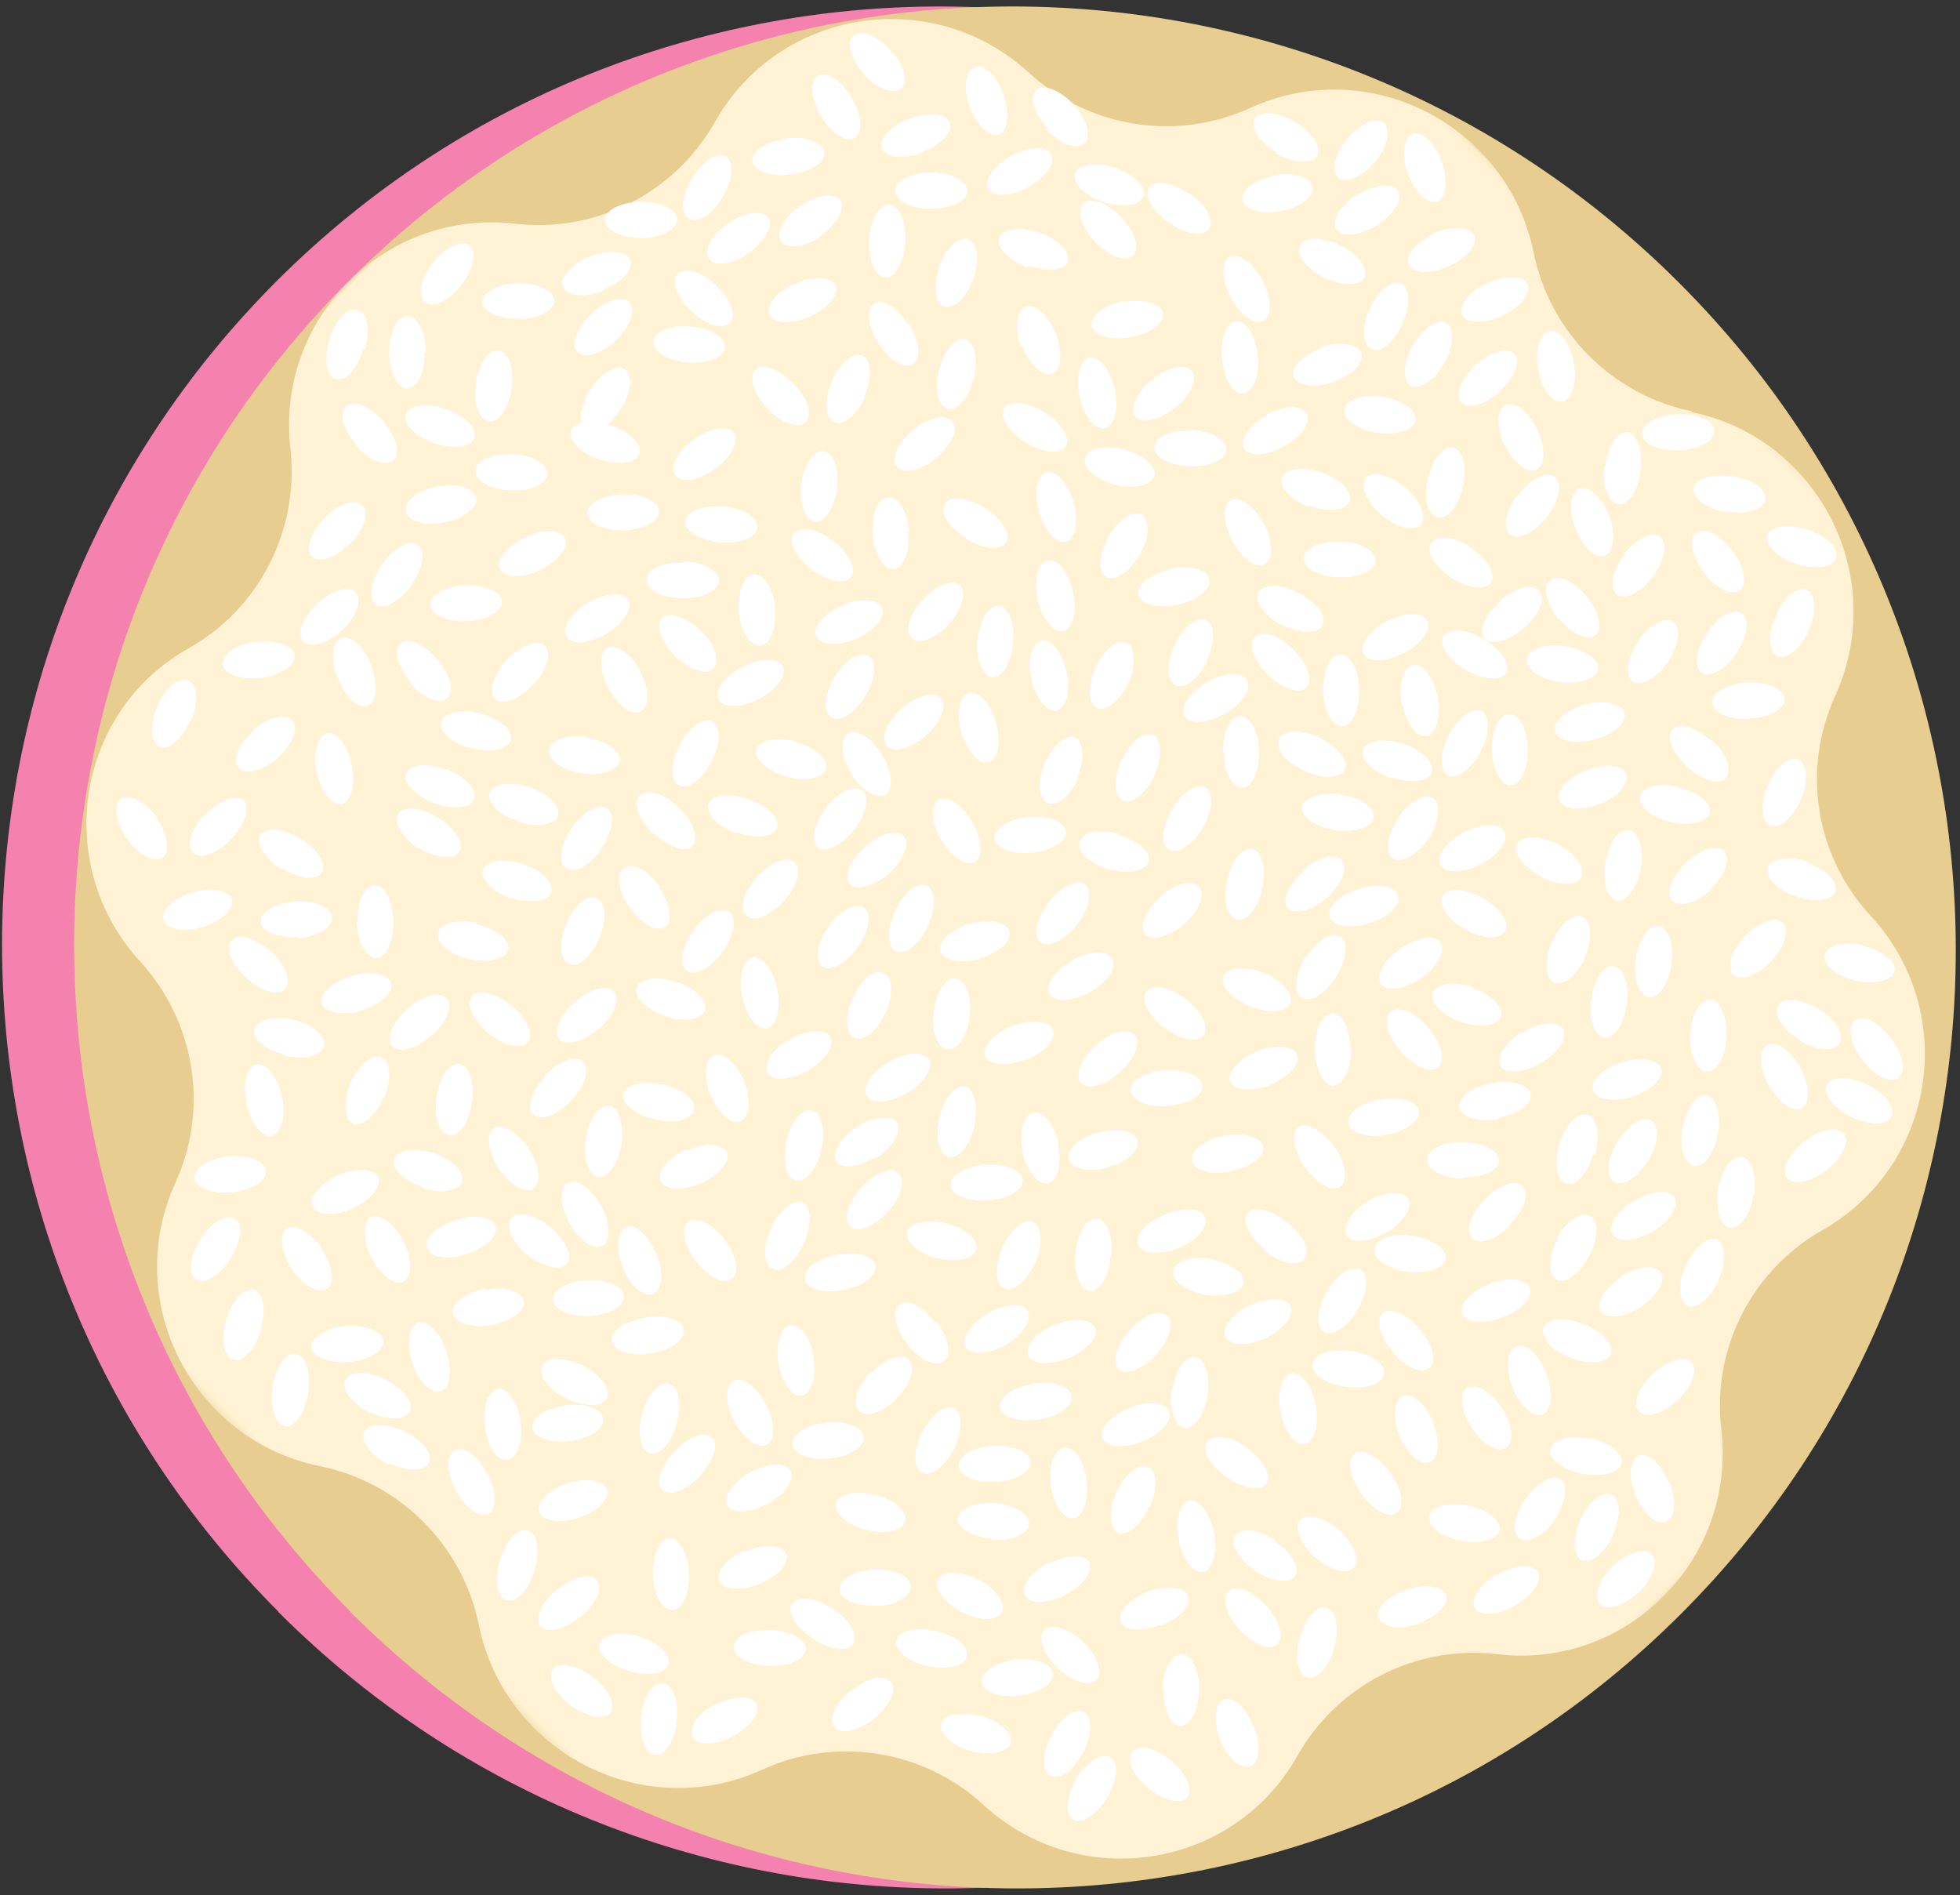
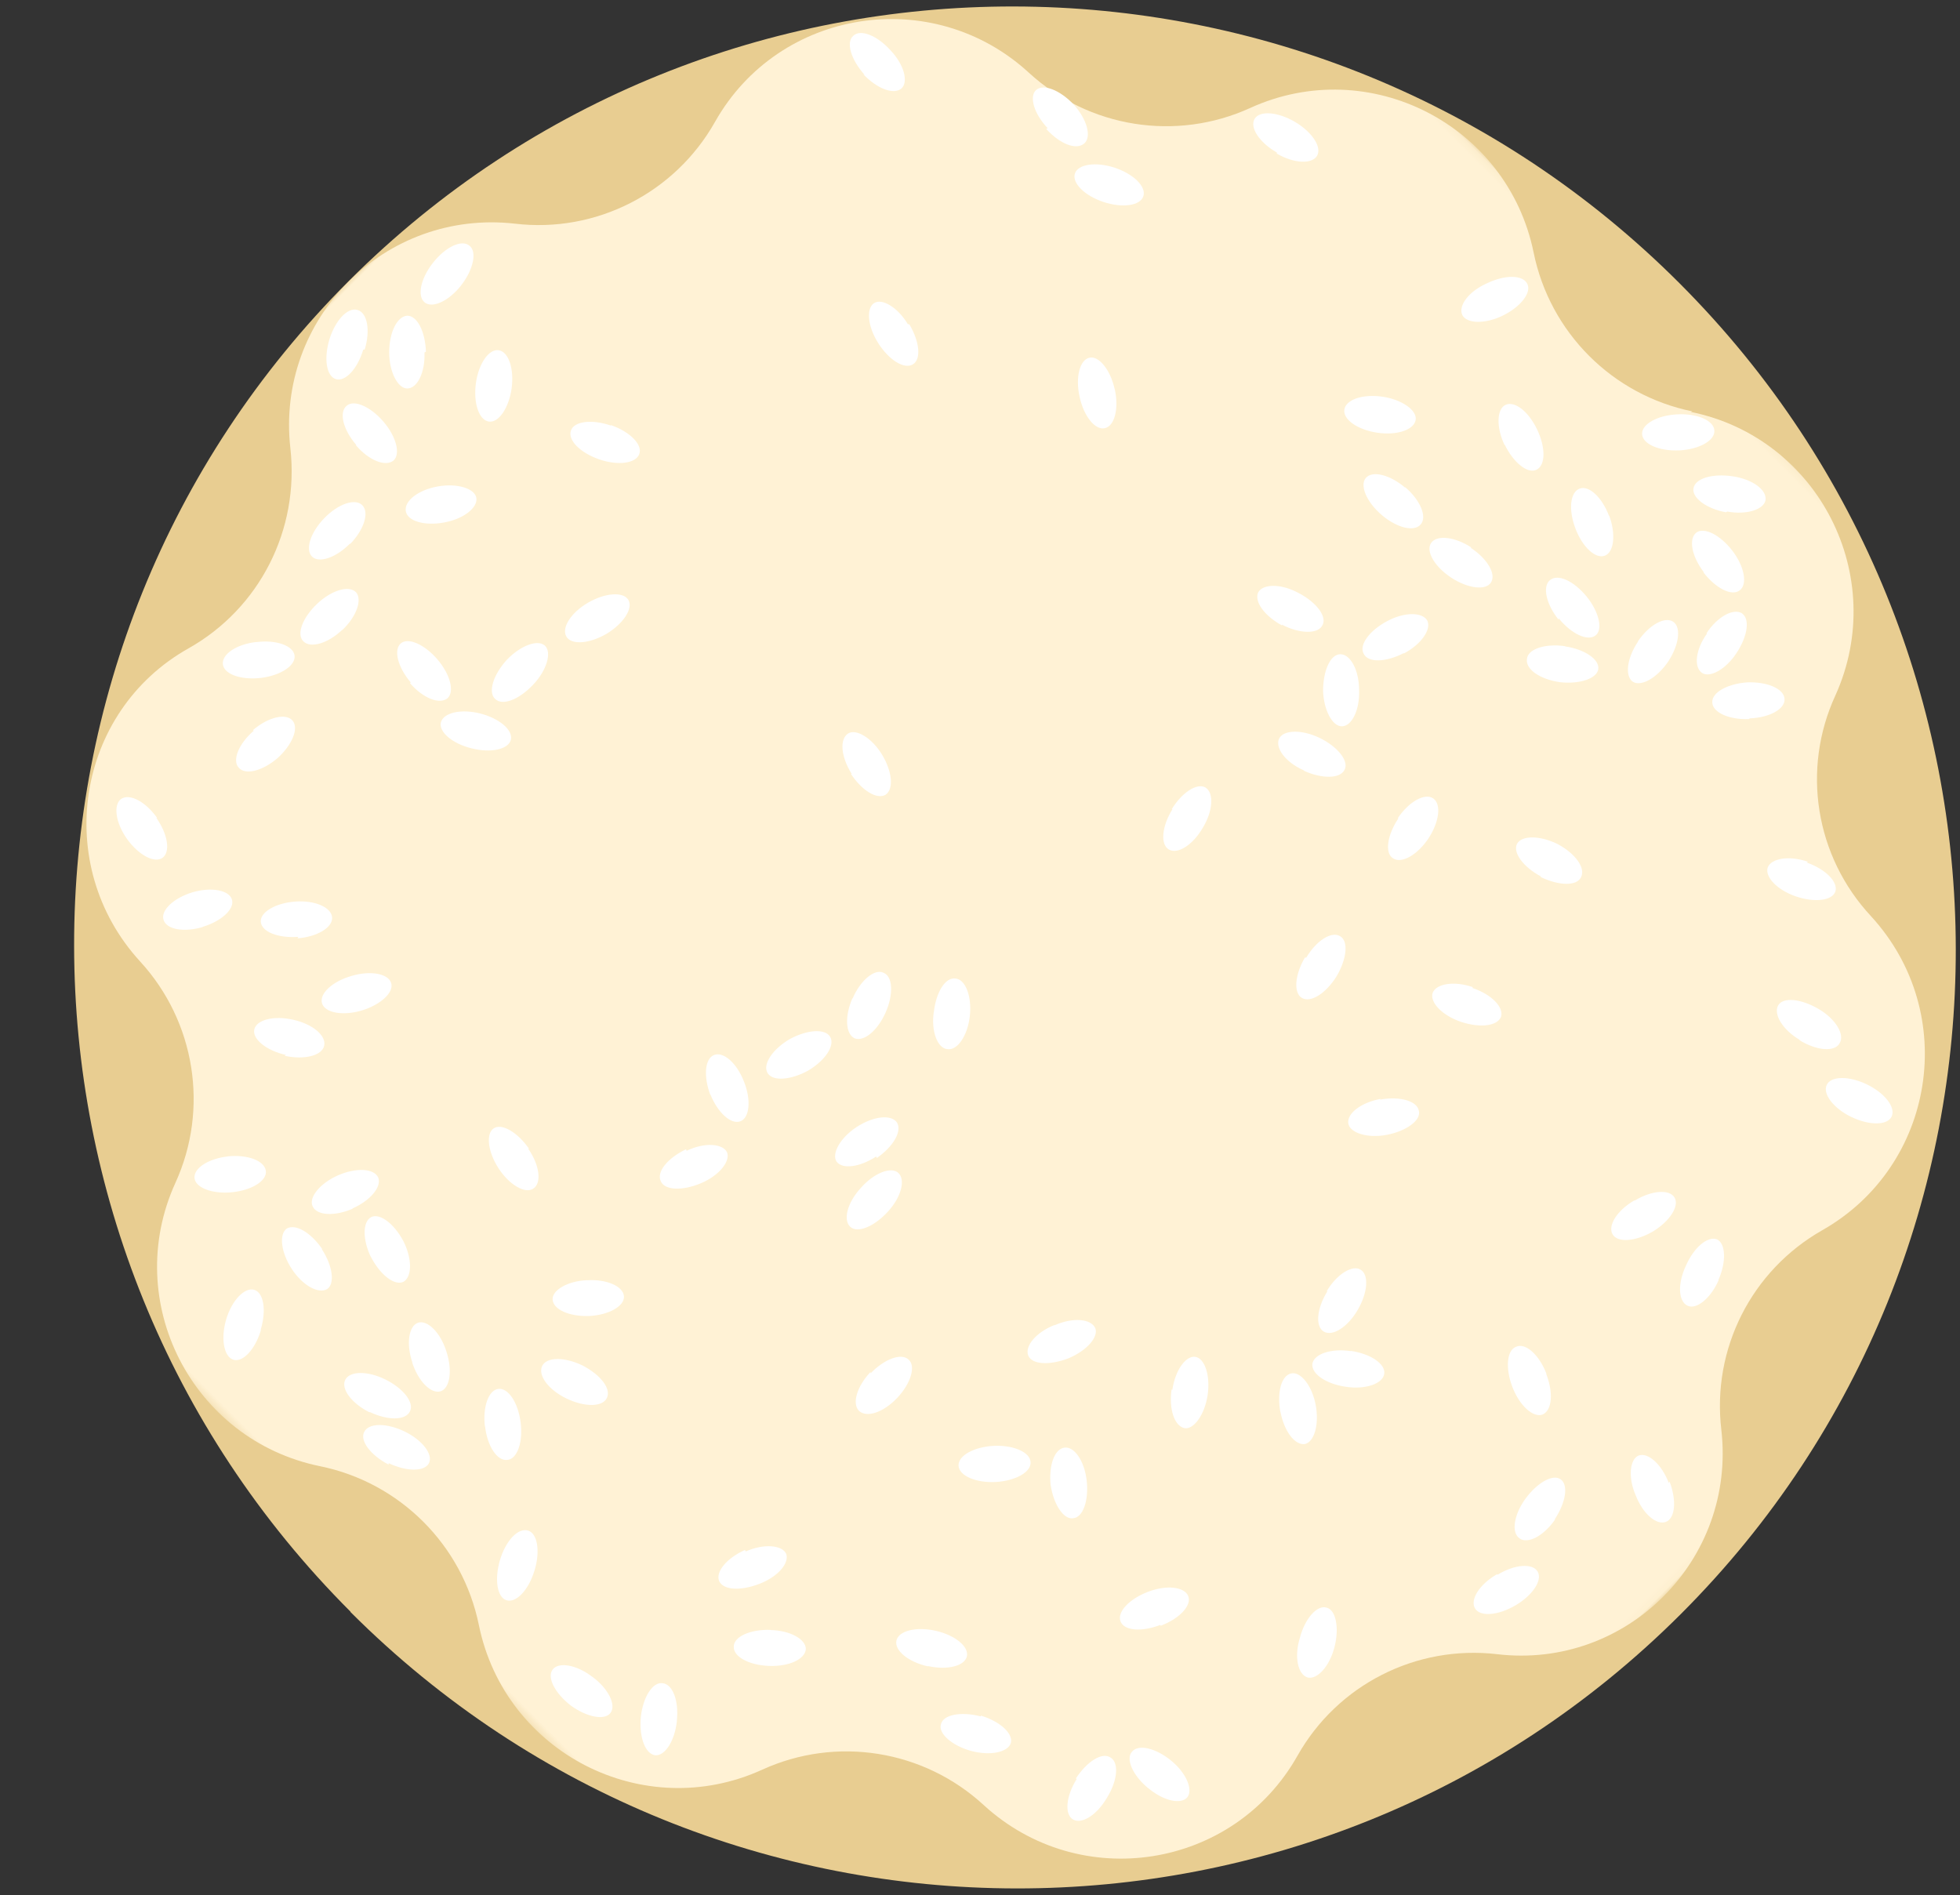
<svg xmlns="http://www.w3.org/2000/svg" xmlns:xlink="http://www.w3.org/1999/xlink" width="272" height="263" viewBox="0 0 272 263">
  <rect x="0" y="0" width="272" height="263" fill="#333333" stroke="none" />
  <defs>
    <path id="a" d="M247.9.9v258.04H.32V.9z" />
  </defs>
  <g fill="none" fill-rule="evenodd">
-     <path fill="#F581AF" d="M38.64 223.7c51.06 51.05 133.73 51.16 184.66.24 50.92-50.93 50.8-133.6-.24-184.65C172-11.8 89.33-11.9 38.4 39c-50.92 50.92-50.8 133.6.24 184.65z" />
    <path fill="#E8CD91" d="M48.64 223.7c51.06 51.05 133.73 51.16 184.66.24 50.92-50.93 50.8-133.6-.24-184.65C182-11.8 99.33-11.9 48.4 39c-50.92 50.92-50.8 133.6.24 184.65z" />
    <g transform="rotate(-45 132.312 111.355)">
      <mask id="b" fill="#fff">
        <use xlink:href="#a" />
      </mask>
      <path fill="#FFF2D5" d="M243.2 145.5c-6.25-9.44-6.25-21.72 0-31.16 10-15.13 3.35-35.65-13.6-42-10.6-3.95-17.8-13.88-18.28-25.2-.78-18.13-18.2-30.82-35.63-25.96-10.9 3.04-22.6-.75-29.6-9.63-11.3-14.2-32.8-14.2-44.1 0-7.1 8.88-18.7 12.67-29.6 9.63C55.1 16.32 37.7 29 36.9 47.14c-.48 11.32-7.68 21.25-18.27 25.2-16.96 6.35-23.6 26.87-13.6 42 6.24 9.44 6.24 21.72 0 31.16-10 15.13-3.36 35.65 13.6 42 10.6 3.95 17.8 13.88 18.27 25.2.78 18.14 18.2 30.82 35.63 25.96 10.9-3.04 22.53.75 29.56 9.63 11.2 14.2 32.7 14.2 44 0 7-8.9 18.6-12.7 29.5-9.7 17.4 4.8 34.8-7.8 35.6-26 .4-11.4 7.6-21.3 18.2-25.2 16.9-6.4 23.6-26.9 13.6-42" mask="url(#b)" />
    </g>
-     <path fill="#FFF" d="M60.56 152.26c.37-2.74 1.8-4.8 3.16-4.6 1.36.18 2.17 2.55 1.8 5.3-.37 2.72-1.78 4.8-3.15 4.6-1.37-.2-2.18-2.56-1.8-5.3m81.7-5.2c-2.57 1-5.06.75-5.56-.53-.5-1.3 1.2-3.15 3.8-4.15 2.6-1 5.1-.77 5.6.52.5 1.3-1.1 3.15-3.7 4.15m27.3-42.65c0-2.77 1-5.04 2.4-5.07 1.4-.02 2.6 2.2 2.6 4.95.1 2.77-1 5.03-2.3 5.06-1.4.03-2.5-2.2-2.6-4.95m-10.4 104.8c-1.1 2.5-3.1 4.1-4.3 3.5-1.2-.6-1.3-3.1-.2-5.6 1.2-2.5 3.1-4.1 4.4-3.5 1.3.5 1.4 3 .2 5.6m-51.5-20c-.4-2.7.3-5.1 1.7-5.3 1.4-.2 2.8 1.8 3.2 4.5.4 2.7-.3 5.1-1.7 5.3-1.3.2-2.8-1.9-3.2-4.6m68.2-38.5c-2.5 1-5 .7-5.5-.5s1.2-3.2 3.8-4.2 5-.8 5.5.5-1.2 3.1-3.7 4.1m30.7-46.4c0-2.8 1-5 2.4-5 1.4-.1 2.6 2.1 2.6 4.9.1 2.7-1 5-2.4 5-1.3 0-2.5-2.2-2.6-5m16.9 109c-1.2 2.5-3.1 4.1-4.4 3.5-1.3-.6-1.3-3.1-.2-5.6 1.1-2.5 3.1-4.1 4.3-3.5 1.3.6 1.4 3.1.2 5.6M79 169.7c-1.32-2.42-1.4-4.92-.2-5.6 1.2-.64 3.27.8 4.6 3.2 1.32 2.46 1.4 4.96.2 5.6-1.22.68-3.27-.8-4.6-3.2m49.46-67.6c-2.08 1.8-4.5 2.45-5.4 1.4-.92-1.04.03-3.35 2.1-5.2 2.1-1.8 4.5-2.4 5.42-1.4.9 1.08-.04 3.4-2.12 5.2m-45.43 40.7c-2.08 1.8-4.5 2.43-5.42 1.4-.9-1.05.1-3.37 2.2-5.18 2.1-1.82 4.5-2.44 5.4-1.4.9 1.05 0 3.36-2.1 5.18m58.6-94.7c-1-2.57-.7-5.06.6-5.56 1.3-.5 3.2 1.2 4.2 3.78s.8 5.07-.5 5.57c-1.3.4-3.1-1.2-4.1-3.8m4.9 110.7c.6 2.7 0 5.1-1.4 5.4-1.3.3-2.9-1.7-3.5-4.4-.5-2.7.1-5.1 1.5-5.4 1.4-.3 2.9 1.7 3.5 4.4M71 124.7c-2.65-.9-4.4-2.7-4-4 .4-1.3 2.9-1.7 5.5-.8 2.7.8 4.4 2.6 4 3.9-.4 1.3-2.9 1.6-5.5.8m43.55-12.5c1.74-2.2 4-3.3 5.1-2.4 1.08.8.57 3.3-1.14 5.5-1.7 2.1-3.9 3.2-5 2.4-1.1-.9-.6-3.3 1.2-5.5M92.4 141c-2.67-.86-4.4-2.63-4-3.94.4-1.3 2.9-1.67 5.5-.8 2.6.87 4.4 2.64 3.94 3.95-.44 1.3-2.9 1.7-5.54.8m-20.4-27.1c-2.63-.8-4.4-2.6-3.97-3.9.4-1.3 2.9-1.6 5.5-.8 2.68.9 4.4 2.7 4 4-.4 1.3-2.9 1.7-5.5.8m73.6 11.1c1.7-2.1 4-3.2 5.07-2.3 1.1.9.57 3.3-1.14 5.5-1.7 2.2-4 3.3-5.06 2.4-1.1-.8-.6-3.3 1.12-5.4M86.6 73.6c-2.76.07-5.03-1-5.07-2.4-.06-1.36 2.15-2.53 4.9-2.6 2.7-.07 5 1 5.03 2.4.03 1.36-2.18 2.53-4.94 2.6m12.2 32.13c-1.26 2.45-3.3 3.9-4.5 3.26-1.25-.7-1.2-3.2.1-5.6 1.3-2.5 3.3-3.9 4.5-3.3 1.26.7 1.2 3.2-.1 5.6M116.8 84c2.6-1.08 5.1-.9 5.6.37s-1.1 3.2-3.6 4.27c-2.53 1.07-5.03.9-5.56-.4-.55-1.25 1.08-3.15 3.63-4.2m44.65 58.62c-2.16-1.7-3.24-3.98-2.4-5.07.87-1.1 3.3-.6 5.5 1.1 2.17 1.7 3.25 3.9 2.4 5-.85 1.1-3.3.6-5.48-1.2m49.85.8c2.3-1.5 4.8-1.7 5.5-.5.7 1.2-.6 3.3-3 4.7-2.4 1.4-4.9 1.6-5.6.5-.8-1.2.6-3.3 2.9-4.8M188.5 27c2.3-1.42 4.8-1.7 5.52-.5.7 1.2-.6 3.3-2.98 4.8-2.36 1.44-4.86 1.67-5.6.5-.73-1.2.58-3.3 2.9-4.77M115.2 202.4c-2.73.3-5.1-.6-5.22-1.98-.2-1.38 1.94-2.73 4.7-3 2.74-.3 5.1.6 5.2 1.96.16 1.4-1.95 2.72-4.7 3M103 138.3c-.56-2.7.1-5.15 1.45-5.4 1.33-.3 2.9 1.7 3.42 4.4.54 2.7-.1 5.1-1.46 5.4-1.3.25-2.9-1.7-3.4-4.43m72.5 35.14c-2.1-1.7-3.2-4-2.4-5 .9-1.1 3.3-.6 5.5 1.2 2.2 1.7 3.3 4 2.4 5.1-.8 1.1-3.3.6-5.5-1.1m49.4 3.5c2.4-1.4 4.9-1.7 5.6-.5.7 1.2-.6 3.3-2.9 4.8s-4.8 1.7-5.5.5c-.7-1.1.6-3.3 2.9-4.7M115.8 94c1.4-2.4 3.53-3.74 4.7-3 1.2.7 1 3.2-.4 5.55-1.4 2.36-3.5 3.7-4.7 3-1.2-.7-1-3.2.4-5.58M193.1 108c-2.6-.9-4.4-2.66-3.93-3.97.44-1.3 2.9-1.67 5.54-.8 2.7.9 4.4 2.65 4 3.96-.4 1.3-2.9 1.6-5.5.7m-37.8 40.9c-2 1.8-4.4 2.5-5.4 1.5-.9-1.1 0-3.4 2-5.2 2.1-1.9 4.5-2.5 5.4-1.5 1 1 .1 3.3-2 5.2m30.6-38.5c2.8.3 4.8 1.8 4.6 3.1-.1 1.4-2.5 2.2-5.3 1.8-2.7-.4-4.8-1.8-4.6-3.2.2-1.3 2.6-2.1 5.3-1.8m-42-27c-.6-2.7 0-5.1 1.4-5.4 1.4-.3 3 1.7 3.5 4.4.6 2.7 0 5.1-1.4 5.4-1.3.3-2.9-1.7-3.5-4.4m52 88.3c2.7.4 4.8 1.8 4.6 3.2-.2 1.3-2.5 2.1-5.3 1.8-2.7-.4-4.8-1.8-4.6-3.2.2-1.4 2.6-2.2 5.3-1.8M64.8 86.2c-2.75.13-5.05-.88-5.1-2.26-.08-1.36 2.1-2.6 4.86-2.7 2.77-.14 5.06.87 5.13 2.25.1 1.3-2.1 2.6-4.8 2.7M28.6 113c1.9-2 4.2-2.88 5.2-1.93s.2 3.35-1.7 5.36c-1.9 2-4.3 2.88-5.3 1.93s-.3-3.35 1.6-5.35m77.95 81.9c1.24 2.5 1.24 5 0 5.6-1.23.6-3.23-.9-4.47-3.3-1.26-2.4-1.27-5-.04-5.6 1.25-.6 3.26.9 4.5 3.4m-30.7-45.8c1.9-2 4.25-2.8 5.26-1.9 1 1 .28 3.4-1.6 5.4-1.9 2-4.26 2.9-5.27 2-1-.9-.3-3.3 1.6-5.3m-7.9 55.1c1.2 2.5 1.2 5 0 5.6-1.2.6-3.2-.9-4.5-3.3-1.3-2.5-1.3-5 0-5.6 1.2-.6 3.2.9 4.4 3.4m71.45-31.4c1.1-2.6 3-4.2 4.3-3.6 1.25.6 1.4 3.1.3 5.6-1.13 2.5-3.05 4.1-4.3 3.6-1.28-.5-1.4-3-.3-5.6m11.2 54.6c2 1.9 2.84 4.3 1.9 5.3-.96 1-3.35.3-5.36-1.6-2-1.9-2.86-4.3-1.9-5.3.94-1 3.34-.3 5.34 1.6M96.56 175c-1.68-2.2-2.14-4.64-1.04-5.5 1.1-.8 3.36.3 5.03 2.5 1.66 2.2 2.12 4.7 1.02 5.5-1.1.85-3.36-.3-5.03-2.5m38.7-18.8c-.64 2.7-2.2 4.66-3.58 4.35-1.33-.3-1.92-2.75-1.3-5.45.6-2.7 2.2-4.6 3.56-4.3 1.3.3 1.9 2.75 1.3 5.44M114 159.5c-.6 2.7-2.2 4.62-3.54 4.3-1.35-.3-1.94-2.74-1.33-5.43.62-2.7 2.2-4.62 3.56-4.3 1.3.3 1.9 2.74 1.3 5.43m46.5 28.46c-1.9 2.05-4.2 2.96-5.2 2.04-1.1-.92-.4-3.34 1.5-5.4 1.8-2.05 4.1-2.96 5.2-2.04 1 .93.3 3.34-1.5 5.4M92 150.46c2.7.6 4.63 2.2 4.32 3.55-.3 1.4-2.73 2-5.43 1.3-2.7-.6-4.7-2.2-4.4-3.5.3-1.3 2.7-1.9 5.4-1.3M32 174.7c-1.5 2.33-3.65 3.6-4.8 2.85-1.17-.75-.9-3.24.6-5.56 1.5-2.4 3.65-3.6 4.8-2.9 1.17.7.9 3.2-.6 5.5m96.74-46c-1.18 2.5-3.15 4-4.4 3.4-1.25-.6-1.3-3.1-.12-5.6 1.18-2.5 3.15-4.1 4.4-3.5 1.24.6 1.3 3.1.12 5.6m-62.54-.2c2.7.6 4.64 2.2 4.34 3.5-.3 1.3-2.74 1.9-5.44 1.3-2.7-.6-4.63-2.2-4.32-3.6.3-1.4 2.73-2 5.43-1.4m87.9 46.4c-.2 2.7-1.6 4.8-2.9 4.7-1.3-.2-2.2-2.5-2-5.3.3-2.8 1.6-4.9 3-4.8 1.4.1 2.3 2.4 2 5.2M78.4 195c2.8-.35 5.1.5 5.3 1.87.2 1.4-1.9 2.77-4.6 3.1-2.7.37-5.1-.5-5.2-1.9-.17-1.32 1.9-2.7 4.66-3.03m0-66.83c1.06-2.5 2.95-4.2 4.2-3.6 1.3.5 1.5 3 .44 5.5-1.04 2.6-2.93 4.2-4.2 3.7-1.3-.5-1.47-3-.43-5.5M186 75.1c2.77.12 4.96 1.35 4.9 2.73-.08 1.4-2.37 2.4-5.13 2.3-2.76-.1-4.94-1.3-4.88-2.7 0-1.3 2.3-2.4 5.1-2.2m-36.3 32.6c-1.1 2.6-3 4.2-4.3 3.6s-1.5-3-.4-5.5 2.9-4.1 4.2-3.6c1.2.6 1.4 3.1.3 5.6m15.9-48.3c2.7.2 4.9 1.4 4.8 2.8-.1 1.4-2.4 2.4-5.1 2.28-2.8-.1-5-1.4-4.9-2.7 0-1.4 2.3-2.4 5.1-2.2M120.1 55c-1.1 2.5-3 4.14-4.3 3.6-1.3-.55-1.47-3.05-.4-5.6 1.1-2.54 3-4.17 4.25-3.63 1.3.53 1.4 3.03.32 5.6m68.6 68.35c2.63-.8 5.1-.37 5.5.95.4 1.3-1.4 3.05-4.05 3.85-2.65.8-5.1.4-5.5-.9-.4-1.3 1.4-3.06 4.06-3.86m9.55-56.85c.6-2.7 2.15-4.7 3.5-4.4 1.35.3 2 2.7 1.4 5.4-.6 2.7-2.2 4.6-3.5 4.3-1.37-.3-2-2.7-1.4-5.4m7.4 53.5c-2.5 1.3-5 1.3-5.6.1-.67-1.2.8-3.3 3.25-4.5 2.46-1.3 4.96-1.3 5.6-.1.64 1.2-.82 3.3-3.3 4.5m32-17.3c2.06 1.9 2.97 4.2 2 5.3-.9 1.1-3.3.4-5.35-1.5s-3-4.2-2-5.2c.9-1 3.3-.3 5.3 1.6M105.3 97c-2.4 1.27-4.9 1.3-5.6.1-.6-1.24.86-3.27 3.3-4.54 2.46-1.28 4.96-1.32 5.6-.1.64 1.24-.8 3.26-3.3 4.54m145.1 61.4c2.16-1.7 4.6-2.2 5.5-1.1.84 1.08-.2 3.35-2.4 5.05-2.2 1.7-4.63 2.2-5.5 1.1-.84-1.1.2-3.36 2.4-5.06m-47.45 5.2c-2.74-.1-4.95-1.3-4.9-2.7.02-1.4 2.3-2.5 5.05-2.4 2.76.1 4.97 1.2 4.94 2.6 0 1.3-2.3 2.4-5 2.3M175.4 72.7c1.28 2.45 1.33 4.96.1 5.6-1.2.64-3.25-.83-4.53-3.28-1.3-2.45-1.36-4.95-.14-5.6 1.23-.63 3.26.84 4.55 3.28m45.9 29.92c-2.68.7-5.14.22-5.5-1.12-.36-1.33 1.5-3 4.17-3.72 2.67-.7 5.12-.2 5.5 1.14.35 1.33-1.52 3-4.18 3.72m-46.07-63.7c1.3 2.44 1.34 4.95.12 5.6-1.23.63-3.26-.84-4.54-3.3-1.3-2.44-1.34-4.94-.12-5.6 1.22-.62 3.26.85 4.54 3.3m21.98 96.83c-2.27 1.5-4.75 1.9-5.54.8-.8-1.2.4-3.4 2.67-4.9 2.3-1.6 4.8-2 5.6-.9.8 1.13-.4 3.33-2.6 4.9m-98-96.07c2.1 1.86 3 4.2 2 5.2-.9 1.03-3.3.34-5.3-1.54-2-1.87-2.9-4.2-2-5.23 1-1 3.4-.32 5.4 1.55m83.9 8.53c2.6-.8 5.1-.4 5.6.9s-1.3 3.1-3.9 4c-2.6.9-5.1.5-5.5-.8-.4-1.3 1.4-3 4-3.9M134 74.7c-2.3-1.45-3.6-3.6-2.9-4.76.7-1.17 3.2-.93 5.6.53 2.34 1.48 3.65 3.6 2.92 4.78-.75 1.2-3.24.96-5.6-.5m41.15 48.5c-.56 2.7-2.1 4.64-3.5 4.35-1.33-.27-2-2.7-1.4-5.4.57-2.7 2.1-4.66 3.48-4.4 1.37.3 2 2.74 1.44 5.44M142.3 61.4c-2.37-1.48-3.68-3.6-2.95-4.78.72-1.13 3.2-.9 5.56.58 2.4 1.43 3.7 3.6 3 4.74-.7 1.17-3.2.93-5.6-.53m56.5 135.9c1.1 2.6.9 5.1-.4 5.6s-3.2-1.1-4.2-3.7c-1-2.5-.8-5 .5-5.5s3.2 1.2 4.2 3.7m17.1-25.5c1.3-2.4 3.3-3.9 4.6-3.2 1.3.7 1.2 3.2-.1 5.6-1.3 2.5-3.3 3.9-4.5 3.3-1.2-.7-1.2-3.2.1-5.6m-40.4 50.8c1.9 2.1 2.6 4.5 1.5 5.4-1 .9-3.3 0-5.2-2-1.8-2.1-2.5-4.5-1.5-5.4 1.1-.9 3.4 0 5.2 2.1m45.4-62.7c-.8 2.7-2.5 4.5-3.8 4-1.3-.4-1.7-2.9-.9-5.5s2.5-4.4 3.9-4c1.4.5 1.8 2.9 1 5.6m7.4.7c-1.4 2.4-3.5 3.7-4.7 3-1.2-.7-1-3.2.5-5.6 1.4-2.3 3.5-3.7 4.7-2.9 1.2.7 1 3.2-.5 5.6m-72.1 34.3c2.6-1.1 5.1-.9 5.6.4.6 1.3-1.1 3.2-3.6 4.2s-5 .9-5.6-.4c-.5-1.3 1.1-3.2 3.7-4.2m76.1-1.1c-2 1.9-4.4 2.6-5.3 1.6-1-1-.2-3.3 1.8-5.2 2-1.9 4.4-2.7 5.4-1.7 1 1 .1 3.4-1.9 5.3m-5.5 26.7c-2 1.9-4.4 2.6-5.3 1.6-1-1-.1-3.3 1.8-5.3 2-1.9 4.4-2.6 5.4-1.6s.1 3.4-1.8 5.3m15.9-55.1c-.4 2.7-1.9 4.7-3.3 4.5-1.3-.3-2-2.7-1.6-5.4.5-2.7 2-4.7 3.3-4.5 1.4.2 2.1 2.6 1.7 5.4m-35 29.4c1.5 2.3 1.8 4.8.6 5.6-1.1.8-3.3-.5-4.8-2.8s-1.8-4.8-.6-5.5c1.2-.7 3.3.5 4.8 2.8m-47.1 39c.1-2.7 1.3-4.9 2.7-4.9 1.4.1 2.5 2.4 2.4 5.1-.1 2.8-1.3 5-2.6 4.9-1.4 0-2.4-2.3-2.3-5.1m35.4-9.1c-2.7.9-5.1.5-5.6-.8s1.3-3.1 3.9-3.9c2.6-.9 5.1-.5 5.5.8.4 1.3-1.4 3-4 3.9m37.9-81.7c.1-2.8 1.3-5 2.7-4.9 1.3 0 2.4 2.3 2.3 5.1-.1 2.7-1.3 4.9-2.7 4.9-1.4-.1-2.5-2.3-2.4-5.1m-52 72.5c-2.1-1.9-3-4.2-2.1-5.2.9-1 3.3-.4 5.4 1.4 2.1 1.9 3 4.2 2.1 5.2-.9 1.1-3.3.4-5.4-1.4m35.4-27.7c-2.6-1-4.2-2.9-3.7-4.2.5-1.3 3-1.5 5.5-.5 2.6 1 4.3 2.9 3.8 4.2-.5 1.3-3 1.5-5.6.5m2.7 11.2c2.7.5 4.7 2.1 4.4 3.4-.3 1.4-2.7 2-5.4 1.5s-4.7-2.1-4.5-3.4c.3-1.4 2.7-2 5.4-1.5m-16.9 9.3c2.8.5 4.7 2.1 4.5 3.4-.3 1.4-2.7 2-5.4 1.5s-4.7-2.1-4.4-3.4c.3-1.4 2.7-2 5.4-1.5m-154.1-81c-.1-2.8 1-5 2.4-5.1 1.3 0 2.5 2.2 2.6 5 0 2.8-1 5.1-2.4 5.1s-2.6-2.2-2.7-4.9m-2.7-34c-1-2.5-.7-5 .6-5.5 1.3-.4 3.1 1.2 4.1 3.8 1 2.6.8 5.1-.5 5.6s-3.2-1.2-4.1-3.8m-12.7 59c-.6-2.7 0-5.1 1.4-5.4 1.3-.3 2.9 1.7 3.5 4.4.6 2.7 0 5.2-1.4 5.5-1.3.3-2.9-1.7-3.5-4.4m19-.9c-1.1 2.5-3 4.18-4.2 3.6-1.3-.52-1.4-3.02-.4-5.6 1.1-2.52 3-4.2 4.3-3.6s1.5 3.06.4 5.6M71.1 63c2.76.16 4.94 1.4 4.87 2.78-.06 1.4-2.35 2.4-5.1 2.3-2.77-.16-4.96-1.4-4.9-2.78.08-1.4 2.37-2.4 5.13-2.24M26.4 100c-1.07 2.56-2.98 4.18-4.25 3.64-1.25-.54-1.42-3.04-.34-5.58 1.1-2.54 3-4.17 4.3-3.63 1.3.54 1.5 3.04.4 5.58m62.3-6.9c1.3 2.5 1.4 5 .1 5.6-1.2.7-3.2-.8-4.5-3.3-1.3-2.4-1.3-4.9-.1-5.5 1.2-.6 3.3.8 4.6 3.3M37.6 132c2 1.86 2.9 4.2 2 5.22-.97 1.05-3.38.35-5.4-1.52-2.1-1.88-3-4.22-2-5.23.9-1.02 3.3-.33 5.3 1.55m1.53-11.4c-2.3-1.45-3.6-3.6-2.9-4.76.8-1.17 3.2-.93 5.6.53 2.4 1.4 3.7 3.6 2.9 4.7-.7 1.2-3.2.9-5.6-.6m19.1-2.7c-2.3-1.5-3.6-3.6-2.9-4.8.8-1.2 3.2-1 5.6.5s3.7 3.6 2.9 4.7c-.7 1.2-3.2.9-5.6-.5M175.3 135c2.6 1 4.28 2.9 3.78 4.18-.5 1.3-3 1.5-5.56.5-2.56-1.03-4.24-2.9-3.74-4.17.5-1.3 3-1.5 5.55-.5m46.7-23.5c-2.56 1.1-5.06.9-5.6-.4-.55-1.3 1.1-3.2 3.65-4.2s5.05-.8 5.58.5c.53 1.3-1.1 3.2-3.67 4.2m-13.8-57.3c-2.1 1.9-4.5 2.6-5.4 1.5-.9-1 0-3.3 2-5.2 2-1.8 4.4-2.5 5.4-1.5.9 1.1 0 3.4-2.1 5.2m2.7 14.3c1.6-2.2 3.9-3.3 5-2.4 1.1.9.6 3.3-1.1 5.5-1.7 2.2-3.9 3.3-5.1 2.5-1.1-.8-.7-3.3 1-5.5m14.8 8.2c1.7-2.2 3.9-3.3 5-2.4 1.1.9.6 3.3-1 5.5s-3.9 3.3-5 2.5c-1.1-.8-.7-3.3 1-5.5M199 32.4c2.53-1.1 5.03-1 5.6.27.55 1.27-1.04 3.2-3.57 4.3-2.5 1.13-5 1-5.55-.26-.56-1.2 1.03-3.1 3.55-4.3m9.17 50.9c2.1-1.8 4.53-2.4 5.43-1.3.9 1.1-.08 3.4-2.18 5.2-2.1 1.8-4.53 2.4-5.43 1.4-.9-1 .05-3.3 2.15-5.1m-12.1-35.6c1.37-2.4 3.46-3.8 4.66-3.1 1.2.7 1.06 3.2-.3 5.6-1.38 2.4-3.46 3.8-4.66 3.1-1.2-.7-1.06-3.2.3-5.6M155.6 30.1c1.9 2 2.63 4.4 1.63 5.35-1 1-3.35.1-5.26-1.9-1.9-2-2.64-4.4-1.64-5.3 1-.96 3.35-.1 5.26 1.9m-45.4 23.1c1.9 2 2.6 4.4 1.6 5.35-1 .95-3.4.1-5.3-1.9-1.9-2.02-2.7-4.4-1.7-5.36 1-1 3.4-.1 5.3 1.9m112.7 11.4c.3-2.7 1.6-4.8 3-4.7 1.4.2 2.2 2.58 1.9 5.3-.3 2.78-1.7 4.88-3.1 4.7-1.4-.2-2.3-2.5-1.9-5.3M186 34c2.45 1.27 3.95 3.27 3.33 4.5-.6 1.24-3.12 1.2-5.6 0-2.46-1.2-3.96-3.23-3.34-4.47.6-1.23 3.1-1.22 5.6.02m-18.4 57.6c-1.2 2.5-3.2 4.05-4.4 3.47-1.3-.6-1.4-3.1-.2-5.6 1.2-2.5 3.1-4.05 4.4-3.47 1.2.6 1.3 3.1.1 5.6m-57.1-52.3c2.5-1.1 5-1 5.6.28.5 1.27-1.1 3.2-3.6 4.3-2.6 1.13-5.1 1-5.6-.26-.6-1.27 1-3.2 3.5-4.3m3.7-6.58c-2.3 1.5-4.8 1.9-5.6.7-.8-1.2.4-3.4 2.7-4.9 2.2-1.6 4.7-1.9 5.5-.8.8 1.1-.4 3.3-2.7 4.9m-10 2.5c-2.3 1.5-4.8 1.9-5.5.7-.8-1.2.4-3.4 2.7-4.9 2.2-1.6 4.7-1.9 5.5-.8.8 1.1-.4 3.3-2.7 4.9m61.3-8.2c2.2 1.6 3.4 3.8 2.6 4.9-.8 1.1-3.3.7-5.6-.9s-3.5-3.8-2.7-4.9c.8-1.1 3.2-.7 5.5.9m-35 36.7c-2.2 1.7-4.6 2.3-5.5 1.2-.9-1.1.1-3.4 2.2-5.1 2.1-1.8 4.6-2.3 5.5-1.2.9 1.1-.2 3.3-2.3 5.1m4.7-48.7c-1-2.6-.6-5.1.7-5.6 1.3-.5 3.1 1.3 4 3.9.9 2.6.6 5.1-.7 5.5-1.3.4-3.1-1.3-4-3.9M163 56.6c-2.13 1.7-4.6 2.3-5.45 1.2-.8-1.1.2-3.4 2.3-5.1 2.2-1.8 4.6-2.3 5.5-1.23.9 1.1-.1 3.3-2.2 5.1m32.2-32.4c-.9-2.6-.6-5.1.7-5.6 1.3-.5 3.1 1.3 4.04 3.9.9 2.6.6 5.1-.7 5.5-1.3.4-3.1-1.3-4-3.9m-95.1 3.3c-1.4 2.32-3.5 3.7-4.7 3-1.2-.7-1-3.2.4-5.6 1.5-2.4 3.6-3.77 4.7-3.06 1.2.7 1.1 3.2-.4 5.6m34.6 86.7c1.4 2.4 1.6 4.9.4 5.6-1.2.7-3.3-.7-4.7-3.1-1.4-2.4-1.5-4.9-.3-5.5 1.2-.7 3.3.7 4.7 3.1M130.3 37c.97-2.6 2.8-4.3 4.1-3.8 1.3.46 1.6 2.95.65 5.55-.94 2.57-2.76 4.3-4.06 3.8-1.3-.47-1.5-2.96-.6-5.56m12.1.1c-2.6-1-4.3-2.8-3.8-4.1.5-1.3 3-1.6 5.6-.7 2.6.9 4.3 2.7 3.9 4-.4 1.3-2.9 1.5-5.5.6M81.9 54.1c1.5-2.34 3.63-3.6 4.8-2.87 1.17.78.9 3.27-.58 5.6-1.48 2.3-3.63 3.6-4.8 2.86-1.16-.8-.9-3.3.58-5.6m99.83 16.3c-2.6-1-4.32-2.8-3.85-4.1.47-1.3 2.96-1.6 5.56-.7 2.6.9 4.32 2.7 3.84 4-.47 1.3-2.96 1.6-5.55.6M129.23 29c-2.76 0-5-1.2-5-2.57s2.26-2.5 5.02-2.5 5 1.17 5 2.55c0 1.4-2.26 2.5-5.02 2.48m28.93 48c-1.36 2.4-3.44 3.8-4.64 3.1-1.2-.66-1.08-3.16.28-5.56s3.44-3.8 4.64-3.1c1.2.7 1.08 3.2-.28 5.6m18.58-52.7c2.7-.5 5.12.2 5.37 1.6.3 1.4-1.7 2.9-4.4 3.4s-5.1-.2-5.3-1.58c-.2-1.35 1.8-2.85 4.5-3.34m-63-8.26c-1.4-2.4-1.6-4.9-.4-5.6 1.2-.7 3.3.7 4.7 3.05 1.4 2.4 1.6 4.9.4 5.6-1.2.7-3.3-.7-4.7-3.1M156 41.9c2.7-.5 5.13.2 5.4 1.56s-1.77 2.84-4.5 3.33c-2.73.5-5.14-.2-5.4-1.6-.24-1.4 1.77-2.9 4.48-3.4m-72.3-1.4c-2.57 1-5.06.7-5.55-.6-.5-1.3 1.2-3.2 3.77-4.2s5.06-.8 5.55.5c.5 1.3-1.2 3.2-3.78 4.1m44.3-19c-2.57 1-5.07.7-5.56-.6-.5-1.3 1.2-3.2 3.8-4.1 2.6-1 5.1-.8 5.6.5s-1.2 3.1-3.8 4.1m7.6 67.8c.3-2.8 1.6-4.9 3-4.8 1.4.1 2.3 2.5 2 5.2-.3 2.7-1.6 4.9-3 4.7-1.3-.2-2.2-2.5-2-5.2m-9.6-15c.3 2.7-.6 5.1-2 5.2-1.3.1-2.7-2-2.9-4.8-.2-2.8.7-5.1 2.1-5.2 1.4-.2 2.7 2 3 4.7m-18.7 10.7c.3 2.8-.6 5.1-2 5.2-1.4.1-2.7-2-3-4.7-.2-2.7.7-5.1 2.1-5.2 1.4-.1 2.7 2 3 4.8m49 10.2c-1.1 2.5-3 4.1-4.3 3.6-1.3-.5-1.4-3-.3-5.6 1.1-2.5 3.1-4.1 4.3-3.5 1.3.6 1.4 3.1.3 5.6m38-49.8c-1.1 2.5-3 4.1-4.3 3.5-1.2-.6-1.4-3.1-.2-5.6 1.1-2.5 3-4.1 4.3-3.6 1.2.6 1.4 3.1.2 5.6m-78.4 22.8c-.4 2.8-1.8 4.9-3.1 4.7-1.4-.1-2.2-2.5-1.9-5.2.3-2.7 1.7-4.8 3.1-4.6 1.4.2 2.2 2.6 1.8 5.3m5.3 139.5c2.7.7 4.6 2.4 4.2 3.7-.3 1.4-2.8 1.9-5.4 1.2-2.7-.7-4.5-2.3-4.2-3.7.4-1.3 2.8-1.8 5.5-1.1m16.2 6c-2.8-.2-4.9-1.4-4.8-2.8.1-1.3 2.4-2.3 5.1-2.1 2.7.2 4.9 1.5 4.8 2.9-.1 1.4-2.4 2.4-5.2 2.2m3.3 16.6c2.7-.3 5.1.6 5.2 1.9.2 1.4-1.9 2.8-4.7 3.1-2.7.3-5.1-.5-5.2-1.9-.1-1.4 2-2.7 4.7-3.1m-28.2-3c-2.3-1.5-3.6-3.6-2.8-4.8.8-1.1 3.3-.8 5.6.7 2.4 1.5 3.6 3.7 2.9 4.9-.7 1.2-3.2.9-5.5-.6m8.8-4.7c-2.8.2-5.1-.8-5.2-2.2-.1-1.4 2.1-2.6 4.8-2.8 2.7-.1 5 .9 5.1 2.3.1 1.4-2.1 2.7-4.8 2.8m-24.5-18c-1.9 2-4.2 2.8-5.2 1.9-1-1-.2-3.4 1.7-5.4s4.2-2.9 5.2-1.9c1 .9.2 3.3-1.7 5.3m46.3-12.8c2.7-.4 5.1.4 5.3 1.7.2 1.4-1.8 2.9-4.6 3.3-2.7.4-5.1-.3-5.3-1.7-.2-1.4 1.8-2.8 4.5-3.2m-27.2-18c2.7-.5 5.1.1 5.4 1.5.2 1.4-1.7 2.9-4.4 3.4-2.8.6-5.2-.1-5.4-1.5-.3-1.3 1.7-2.9 4.4-3.4m19.7 45.1c2.4 1.3 3.9 3.4 3.2 4.6-.6 1.2-3.1 1.2-5.6-.1-2.4-1.3-3.9-3.4-3.2-4.6.6-1.2 3.1-1.1 5.6.2m-40.2-1c.1 2.8-.9 5.1-2.3 5.1-1.4.1-2.6-2.1-2.7-4.9-.1-2.7.9-5 2.3-5.1 1.3 0 2.6 2.2 2.7 4.9m50.3 22.5c1.3-2.4 3.3-3.9 4.5-3.2 1.2.7 1.2 3.2-.1 5.6-1.3 2.5-3.3 3.9-4.6 3.2-1.2-.6-1.1-3.1.2-5.6m-56.3-58c2.7-.4 5.1.3 5.3 1.7.2 1.4-1.8 2.9-4.6 3.3-2.8.5-5.1-.3-5.4-1.7-.3-1.3 1.8-2.8 4.5-3.2m-.7 44.2c2.6.8 4.4 2.5 4.1 3.8-.4 1.4-2.9 1.8-5.5 1-2.7-.8-4.5-2.5-4.1-3.8.3-1.3 2.8-1.8 5.5-1m39.3-28.3c1.2-2.5 3.2-4 4.4-3.4 1.2.6 1.2 3.1 0 5.6-1.2 2.5-3.2 4-4.4 3.4-1.3-.6-1.3-3.1-.1-5.6M48 184c2.76-.2 5.1.8 5.2 2.1.1 1.4-2.02 2.7-4.8 2.9-2.73.2-5.06-.7-5.2-2.1-.1-1.3 2-2.6 4.8-2.9m58.46 24.7c-2.4 1.3-4.9 1.4-5.55.2-.6-1.2.8-3.3 3.2-4.6 2.4-1.3 4.9-1.4 5.6-.2.7 1.2-.8 3.3-3.2 4.6m-29.1 11.8c2.1-1.7 4.6-2.3 5.4-1.2.9 1.1-.1 3.4-2.3 5.1-2.2 1.8-4.6 2.3-5.5 1.3-.9-1.1.1-3.4 2.3-5.1m40.9 14c2.1-1.8 4.5-2.3 5.4-1.2.9 1-.1 3.3-2.3 5.1-2.2 1.7-4.6 2.3-5.5 1.2-.9-1.1.1-3.4 2.3-5.1M67.4 179c2.7-.5 5.1.2 5.3 1.55.26 1.3-1.74 2.8-4.46 3.3-2.7.5-5.1-.2-5.4-1.6-.24-1.4 1.76-2.9 4.48-3.4m32.1 57.7c2.47-1.3 4.97-1.3 5.6-.1.6 1.2-.9 3.2-3.32 4.5s-5 1.3-5.6 0c-.6-1.3.84-3.3 3.3-4.5M148 93.2c.6 2.7 0 5.1-1.35 5.4-1.32.3-2.9-1.63-3.5-4.32-.6-2.7 0-5.1 1.34-5.4 1.3-.3 2.9 1.63 3.5 4.33m89.5 30.2c-2 1.9-4.4 2.6-5.4 1.6s-.1-3.4 1.9-5.3 4.4-2.6 5.3-1.6c.9 1 .1 3.4-1.9 5.3m-157 87.2c-2.7.9-5.2.5-5.6-.9-.4-1.3 1.4-3 4-3.9 2.6-.8 5.1-.4 5.5.9.4 1.3-1.4 3.1-4 3.9m49.7-27.2c1.7 2.2 2.1 4.7 1 5.5-1.1.9-3.4-.2-5.1-2.4-1.7-2.2-2.2-4.6-1.1-5.5 1.1-.8 3.3.3 5 2.5m-65-9.5c-2.7.9-5.1.5-5.5-.8-.5-1.4 1.3-3.1 4-3.9 2.6-.9 5.1-.5 5.5.9.4 1.3-1.4 3-4 3.8M227 133.1c.38-2.8 1.8-4.8 3.16-4.6 1.37.2 2.18 2.5 1.8 5.3-.37 2.7-1.78 4.8-3.14 4.6-1.38-.2-2.18-2.6-1.8-5.3m18.43 17.5c-1.33-2.4-1.42-4.9-.2-5.6 1.2-.7 3.26.8 4.6 3.2 1.3 2.4 1.4 4.9.2 5.6-1.22.6-3.28-.8-4.6-3.26m3.8-72.3c-2.64-.88-4.4-2.65-3.98-3.96.43-1.3 2.9-1.66 5.53-.8 2.7.9 4.5 2.65 4 3.96-.4 1.3-2.9 1.68-5.5.8m-7.2 51.7c1.9-2 4.3-2.85 5.3-1.9 1 .95.3 3.35-1.6 5.35-1.9 2-4.23 2.8-5.24 1.9-1-1-.3-3.4 1.6-5.4m16.3 17.2c-1.7-2.2-2.16-4.7-1.06-5.5 1.1-.9 3.35.3 5.02 2.5s2.13 4.6 1.03 5.5c-1.1.8-3.37-.3-5.04-2.5M251 87.5c-1.1 2.5-3.04 4.1-4.3 3.55-1.27-.56-1.4-3.06-.27-5.58 1.1-2.6 3.04-4.2 4.3-3.6 1.27.5 1.4 3 .28 5.6m7.5 43.8c2.7.6 4.7 2.2 4.4 3.5-.3 1.33-2.7 1.92-5.4 1.3-2.7-.6-4.6-2.2-4.3-3.55.3-1.35 2.8-1.94 5.5-1.33m-25.8-21.9c2.7.6 4.7 2.2 4.4 3.5-.3 1.3-2.8 1.9-5.4 1.3-2.7-.6-4.6-2.2-4.3-3.6.3-1.4 2.8-1.9 5.5-1.3m12.2-.1c1-2.6 2.9-4.2 4.2-3.7 1.3.5 1.5 3 .4 5.5-1 2.5-2.9 4.2-4.2 3.7-1.3-.5-1.5-3-.4-5.6M220 132.8c-1.1 2.5-3 4.1-4.3 3.6-1.26-.6-1.43-3.1-.35-5.6s2.98-4.2 4.25-3.6 1.44 3 .37 5.6m6.66 19.4c-2.7.8-5.1.4-5.6-.9-.4-1.3 1.4-3.1 4-3.9 2.6-.8 5.1-.4 5.5.9.44 1.3-1.36 3-4 3.9m-81 64.8c2.43-1.3 4.94-1.4 5.6-.2.64 1.2-.8 3.2-3.24 4.5-2.5 1.3-5 1.35-5.6.14-.7-1.28.8-3.3 3.2-4.6m64.1-46.8c-1.9 2-4.3 2.8-5.3 1.82-1-1-.2-3.4 1.7-5.4 1.9-2 4.3-2.8 5.3-1.9 1 .9.3 3.3-1.7 5.3m-54.4-54c2.7.7 4.6 2.4 4.2 3.7-.3 1.3-2.8 1.8-5.5 1.1-2.6-.8-4.5-2.4-4.1-3.8.3-1.4 2.8-1.9 5.5-1.1M119 131.5c-1.6 2.2-3.8 3.4-4.92 2.6-1.1-.8-.72-3.26.86-5.5 1.6-2.27 3.8-3.46 4.96-2.66 1.1.8.74 3.23-.85 5.5m-18.8.63c-1.6 2.3-3.8 3.45-4.9 2.66-1.14-.8-.77-3.26.8-5.5 1.6-2.3 3.8-3.48 4.97-2.68 1.2.72.8 3.2-.8 5.5m75.4-74.47c2.4-1.33 4.9-1.44 5.6-.23.7 1.2-.7 3.27-3.14 4.6-2.4 1.34-4.9 1.45-5.6.24-.6-1.2.8-3.3 3.2-4.6m29.7 46.7c-1.24 2.4-3.3 3.9-4.5 3.3-1.23-.7-1.2-3.2.1-5.6 1.26-2.5 3.3-3.9 4.5-3.3 1.2.6 1.2 3.1-.1 5.6m-95-1.3c2.64.7 4.5 2.4 4.15 3.7-.34 1.3-2.8 1.8-5.5 1.1-2.65-.8-4.52-2.4-4.2-3.8.38-1.3 2.8-1.8 5.5-1.1m-26.97 15c-1.6 2.2-3.8 3.4-4.9 2.6-1.17-.8-.8-3.3.8-5.6s3.8-3.5 4.9-2.7c1.14.8.77 3.2-.82 5.5m-26.4-36.4c-1.6 2.2-3.8 3.4-4.9 2.6-1.1-.8-.7-3.3.9-5.6s3.8-3.5 4.9-2.7c1.2.8.8 3.2-.8 5.5m83.1-59.4c2.4-1.4 4.9-1.5 5.6-.3.7 1.2-.7 3.2-3.1 4.6-2.4 1.3-4.9 1.4-5.6.2-.6-1.2.8-3.3 3.2-4.6m85.4 117.8c-.36 2.7-1.77 4.8-3.1 4.6-1.4-.2-2.2-2.6-1.8-5.3.33-2.8 1.74-4.8 3.1-4.6 1.4.2 2.2 2.5 1.8 5.3m-89 22.3c2.77-.3 5.1.7 5.2 2.1.1 1.3-2.02 2.6-4.8 2.8-2.75.2-5.1-.7-5.2-2.1-.1-1.4 2-2.6 4.8-2.9m-42.84 36c-.7 2.6-2.4 4.5-3.7 4.1-1.34-.4-1.83-2.9-1.1-5.5.73-2.7 2.4-4.5 3.73-4.2 1.32.3 1.8 2.8 1.1 5.5m61.73-92c1.15-2.5 3.1-4.1 4.36-3.5 1.2.6 1.3 3.1.2 5.6-1.2 2.5-3.1 4.1-4.4 3.5-1.26-.6-1.35-3.1-.2-5.6m37.34 98.9c1.6 2.3 2 4.76.86 5.56-1.1.8-3.33-.4-4.93-2.68-1.6-2.3-2-4.77-.9-5.57 1.1-.8 3.3.4 4.9 2.64M153.8 162c-2.7.74-5.1.24-5.5-1.1-.4-1.32 1.4-3 4.1-3.72 2.6-.74 5.1-.25 5.5 1.1.3 1.3-1.5 3-4.2 3.7m31.5-2.8c1.6 2.2 1.9 4.7.8 5.5-1.1.8-3.3-.4-4.9-2.7-1.6-2.3-2-4.8-.9-5.5 1.1-.8 3.3.3 4.9 2.6m-49.1-26c-2.7.7-5.1.2-5.5-1.1-.4-1.4 1.5-3 4.1-3.8 2.6-.7 5.1-.3 5.5 1.1.3 1.3-1.5 3-4.2 3.7m37.2 68c2.2 1.6 3.4 3.8 2.7 4.9-.8 1.1-3.3.7-5.6-.9s-3.5-3.8-2.7-4.9c.8-1.2 3.3-.8 5.5.8m.5-19.7c2.5-1.2 5-1.2 5.6.1.6 1.2-1 3.2-3.4 4.4-2.5 1.2-5 1.1-5.6-.1-.6-1.3.9-3.3 3.4-4.5m-43.3-6.4c-2.7-.7-4.6-2.3-4.3-3.7.3-1.3 2.8-1.9 5.4-1.2 2.6.6 4.6 2.3 4.2 3.6-.4 1.3-2.8 1.9-5.5 1.2m8.2-74.3c.8 2.7.3 5.1-1 5.5-1.3.4-3-1.5-3.8-4.1-.7-2.7-.3-5.1 1.1-5.5 1.3-.4 3 1.5 3.7 4.1m-38.3-25c-2.7-.3-4.9-1.6-4.8-2.9.1-1.4 2.5-2.3 5.2-2.1 2.8.2 4.9 1.5 4.8 2.9-.1 1.4-2.4 2.3-5.2 2.1m106 13.4c2.4 1.4 3.8 3.5 3.1 4.7-.7 1.2-3.2 1-5.6-.4-2.4-1.4-3.8-3.5-3.1-4.7.7-1.2 3.2-1 5.6.4M162 153.5c-2.76.17-5.06-.83-5.13-2.2-.1-1.4 2.1-2.6 4.85-2.77 2.8-.18 5.1.83 5.15 2.2.06 1.3-2.1 2.6-4.87 2.7M149 69.7c.74 2.68.26 5.14-1.07 5.5-1.33.37-3-1.5-3.75-4.16-.74-2.66-.26-5.1 1.07-5.48 1.3-.38 3 1.5 3.73 4.14M95.43 50.3c-2.75-.23-4.9-1.53-4.8-2.9.13-1.38 2.45-2.3 5.2-2.1 2.76.23 4.9 1.53 4.8 2.9-.1 1.4-2.44 2.32-5.2 2.1m68.12 122.86c-2.55 1.06-5.05.9-5.58-.4-.54-1.27 1.1-3.16 3.64-4.22 2.6-1.07 5.1-.9 5.6.38.6 1.28-1.1 3.17-3.6 4.24m-72.2-50.08c1.6 2.27 2 4.75.9 5.55-1.1.8-3.3-.4-4.9-2.66-1.6-2.28-2-4.75-.8-5.55 1.2-.8 3.4.4 5 2.65m51-9.7c2.8-.3 5.1.6 5.3 1.97.2 1.38-2 2.72-4.7 3-2.7.28-5.1-.6-5.2-1.98-.1-1.4 2-2.73 4.7-3m-52.1 2.33c-2-2-2.8-4.3-1.8-5.3 1-1 3.4-.3 5.4 1.7 2 1.9 2.8 4.3 1.9 5.3-.9 1-3.3.2-5.3-1.7m2.9-24.6c-2-2-2.8-4.3-1.9-5.3 1-1 3.4-.2 5.4 1.7 2 1.9 2.8 4.3 1.8 5.3-.9 1-3.3.2-5.3-1.7m17.8 81.5c-1.1 2.5-3 4.1-4.3 3.5-1.3-.6-1.4-3.1-.2-5.6 1.1-2.5 3.1-4.1 4.3-3.6 1.3.5 1.4 3 .3 5.6M176 93.7c-2-1.9-2.8-4.3-1.9-5.3.96-1 3.35-.3 5.34 1.7 2 1.9 2.8 4.3 1.87 5.3-.9 1-3.3.2-5.3-1.7m.9 120.2c2.3 1.5 3.6 3.7 2.8 4.8-.7 1.1-3.2.8-5.5-.7-2.3-1.6-3.5-3.7-2.8-4.9.8-1.2 3.3-.9 5.6.7m-6.3-51.2c-2.7.5-5.1-.2-5.3-1.6s1.8-2.9 4.5-3.4 5.1.2 5.4 1.6c.2 1.3-1.8 2.8-4.5 3.3m52-42.8c.4-2.7 1.9-4.8 3.3-4.5 1.3.2 2.1 2.6 1.6 5.3-.5 2.7-2 4.7-3.3 4.5-1.4-.3-2.1-2.7-1.6-5.4m-14.9 35.7c-2.7.5-5.1-.3-5.4-1.6-.2-1.4 1.8-2.9 4.5-3.4s5.1.2 5.4 1.5c.3 1.3-1.7 2.8-4.4 3.3m25.5 1.4c.5-2.7 1.9-4.78 3.3-4.5 1.3.2 2.1 2.6 1.6 5.32-.5 2.7-2 4.73-3.3 4.5-1.4-.25-2.1-2.6-1.6-5.37M170 99c-2.4 1.4-4.9 1.56-5.6.36-.7-1.2.7-3.3 3.1-4.7 2.37-1.3 4.87-1.5 5.56-.3.7 1.2-.66 3.3-3.05 4.7m43.4-47.8c-.4-2.73.3-5.13 1.6-5.36 1.4-.24 2.9 1.77 3.4 4.5.5 2.7-.2 5.1-1.6 5.35-1.4.23-2.9-1.78-3.3-4.5m-19 46.4c-.5-2.73.3-5.13 1.6-5.37 1.4-.23 2.9 1.8 3.4 4.5.5 2.73-.2 5.13-1.6 5.37-1.3.25-2.8-1.8-3.3-4.5m-7.1 47.97c0 2.78-1.1 5-2.5 5.05-1.3 0-2.5-2.27-2.5-5-.1-2.8 1-5 2.4-5.07 1.3 0 2.5 2.2 2.5 4.98m-26.4-21.2c2.1-1.8 4.5-2.4 5.4-1.32.9 1.08 0 3.4-2.1 5.2-2.1 1.8-4.5 2.4-5.4 1.34-.9-1.06.1-3.37 2.2-5.17m19.7-3.72c2.1-1.8 4.5-2.4 5.4-1.3.9 1.1 0 3.4-2.1 5.2-2 1.8-4.5 2.4-5.4 1.4-.9-1 .1-3.3 2.2-5.1m-18.5-42c2.7-.5 5.2.1 5.4 1.5.3 1.4-1.7 2.9-4.4 3.5s-5.1-.1-5.4-1.4c-.3-1.4 1.7-2.9 4.4-3.5m31.9 66.8c-1.8-2.1-2.4-4.5-1.3-5.4 1.1-.9 3.4.1 5.2 2.2 1.8 2.1 2.4 4.6 1.4 5.5-1.1.9-3.4-.1-5.2-2.2m12.4 32.2c2.6-.9 5-.7 5.5.6.5 1.3-1.2 3.2-3.8 4.1-2.6 1-5.1.8-5.6-.5s1.2-3.1 3.8-4.1m-57.9-45c2.4-1.3 4.9-1.4 5.6-.1.6 1.2-.8 3.3-3.2 4.6-2.5 1.3-5 1.4-5.6.2-.7-1.2.8-3.3 3.2-4.6m44.5 54.3c-1.8-2.1-2.5-4.5-1.4-5.4 1-.9 3.3.1 5.1 2.2 1.8 2.1 2.4 4.5 1.4 5.4-1 .9-3.3 0-5.1-2.1M128 83.3c1.85-2.1 4.18-3 5.2-2.1 1.03.9.37 3.3-1.48 5.4-1.84 2-4.17 2.9-5.2 2-1.03-.9-.37-3.3 1.48-5.3m-22.95 38.4c1.87-2.08 4.2-3 5.2-2.07 1.05.9.4 3.4-1.46 5.4-1.9 2.1-4.2 3-5.2 2-1.1-.9-.4-3.3 1.5-5.4m98.2 7.3c-2.4-1.3-3.8-3.4-3.1-4.6.7-1.2 3.2-1.1 5.6.3 2.4 1.4 3.8 3.4 3.1 4.6-.7 1.2-3.2 1.1-5.6-.3m-10.8 42c-2.4 1.5-4.9 1.7-5.6.5-.7-1.2.6-3.3 2.9-4.7 2.4-1.4 4.9-1.6 5.6-.4.7 1.2-.6 3.3-3 4.8M67.8 143.4c-2.15-1.76-3.17-4.05-2.3-5.12.87-1.07 3.32-.5 5.46 1.24 2.14 1.75 3.17 4.04 2.3 5.1-.88 1.08-3.32.52-5.46-1.23m55.5 4c2.38-1.4 4.88-1.6 5.58-.4.7 1.2-.64 3.3-3.02 4.7-2.37 1.4-4.87 1.6-5.58.4-.7-1.2.65-3.3 3.02-4.7m-50.1 26.8c-2.13-1.8-3.16-4.1-2.3-5.1.9-1.1 3.33-.6 5.47 1.2 2.14 1.7 3.17 4 2.3 5.1-.88 1-3.32.5-5.46-1.3m63.8 8.2c2.4-1.4 4.9-1.6 5.6-.4.7 1.2-.6 3.3-3 4.7-2.3 1.4-4.8 1.5-5.6.4-.7-1.2.7-3.3 3-4.7m-34.8-66.6c-2.6-1-4.3-2.8-3.9-4.1.5-1.3 3-1.6 5.6-.7 2.6.9 4.4 2.7 3.9 4-.4 1.3-2.9 1.6-5.5.6m-42.1-54c-2.6-.9-4.3-2.7-3.9-4 .5-1.3 3-1.6 5.6-.7 2.6.9 4.4 2.7 3.9 4-.4 1.3-2.9 1.6-5.5.7m-.5 82.3c-2.1 1.8-4.5 2.4-5.4 1.4-.9-1.1.1-3.4 2.1-5.2 2.1-1.8 4.5-2.5 5.5-1.4.9 1 0 3.3-2.1 5.1m21.5-41.3c2.8.4 4.8 1.9 4.6 3.2-.2 1.4-2.6 2.1-5.3 1.7-2.7-.4-4.8-1.9-4.5-3.3.2-1.4 2.6-2.1 5.3-1.7m-37.6 4.9c-.5-2.7.2-5.1 1.5-5.4 1.4-.3 2.9 1.7 3.4 4.4.6 2.7-.1 5.1-1.4 5.4-1.3.2-2.9-1.7-3.4-4.4m124 67.6c2.7.4 4.8 1.9 4.6 3.2-.2 1.3-2.6 2.1-5.3 1.7-2.7-.5-4.7-1.9-4.5-3.3.2-1.4 2.6-2.2 5.3-1.7M72 44.2c-2.8.1-5-.9-5.1-2.3 0-1.3 2.2-2.5 4.9-2.6 2.8-.04 5.1 1 5.1 2.4s-2.2 2.56-4.9 2.6M89 33c-2.7.06-5-1-5.03-2.4-.1-1.4 2.1-2.5 4.9-2.6 2.7 0 5 1 5.1 2.4 0 1.4-2.2 2.6-5 2.7M115.6 75c2.2 1.7 3.3 4 2.5 5.1-.86 1.1-3.3.6-5.5-1.1-2.2-1.7-3.3-3.9-2.4-5 .8-1.1 3.3-.6 5.47 1.1M81.3 158c.4-2.73 1.88-4.77 3.24-4.56 1.37.2 2.1 2.6 1.7 5.33-.4 2.73-1.84 4.77-3.2 4.56-1.4-.2-2.14-2.6-1.72-5.3M62 106.76c2.6 1 4.27 2.86 3.77 4.15-.5 1.3-3 1.5-5.6.5s-4.3-2.8-3.8-4.1c.5-1.3 3-1.5 5.56-.5m-24.1 85.6c.4-2.7 1.87-4.8 3.24-4.5 1.37.2 2.14 2.6 1.7 5.4-.4 2.8-1.84 4.8-3.2 4.6-1.37-.2-2.14-2.6-1.72-5.3m57-114.7c2.76.1 4.97 1.3 4.94 2.7-.1 1.4-2.3 2.5-5.1 2.4-2.8 0-5-1.2-5-2.6 0-1.4 2.3-2.4 5-2.3m68.9 135.5c-.6-2.7.1-5.1 1.5-5.4 1.3-.2 2.8 1.7 3.4 4.5.5 2.7-.2 5.2-1.5 5.4-1.4.3-2.9-1.7-3.4-4.4m-104.9-49c-2.7-.8-4.4-2.6-4-3.9.4-1.3 2.9-1.6 5.5-.8 2.6.9 4.4 2.7 3.9 4-.5 1.3-2.9 1.7-5.6.8M174 239.5c1 2.6.8 5.1-.5 5.6-1.28.5-3.15-1.1-4.18-3.7-1-2.53-.8-5.03.5-5.54 1.3-.5 3.1 1.1 4.1 3.7m-53.9-122c2-1.9 4.5-2.5 5.4-1.5.9 1 0 3.3-2.1 5.2-2.1 1.8-4.5 2.4-5.4 1.4-.9-1 0-3.3 2.1-5.1m-28.9 56.4c1 2.6.8 5.1-.5 5.6s-3.2-1.1-4.2-3.7-.8-5.1.5-5.6c1.2-.5 3.1 1.2 4.1 3.7m39.3-122.6c.7-2.7 2.3-4.6 3.6-4.3 1.3.3 1.9 2.8 1.2 5.5-.7 2.6-2.3 4.5-3.6 4.2-1.4-.4-1.9-2.8-1.2-5.5M75 79.1c-2.5 1.2-5 1.16-5.6-.1-.6-1.23.9-3.2 3.4-4.4 2.5-1.2 5-1.2 5.6.1.6 1.2-.97 3.2-3.46 4.4m94.6-29.3c-.2-2.72.6-5.1 2-5.2 1.4-.13 2.7 2 3 4.7.3 2.8-.6 5.1-2 5.3-1.3.2-2.7-2-2.9-4.7M96.3 61c2.2-1.63 4.7-2.05 5.5-.93.8 1.1-.3 3.36-2.56 5-2.25 1.6-4.7 2-5.5.9-.85-1.1.3-3.4 2.52-5m58.6 6.32c-2.7-.7-4.6-2.3-4.28-3.7.3-1.3 2.76-1.9 5.44-1.2 2.6.7 4.5 2.3 4.2 3.6-.4 1.4-2.8 1.9-5.5 1.3m-45.6-48.1c2.7-.3 5.1.5 5.3 1.9.2 1.4-1.9 2.8-4.7 3.1-2.8.4-5.1-.4-5.3-1.8-.2-1.4 1.9-2.7 4.6-3.1M82 43.6c2-1.9 4.4-2.63 5.37-1.63.93 1 .1 3.36-1.9 5.26s-4.4 2.64-5.35 1.64c-.96-1-.1-3.36 1.88-5.26m38.6-10.4c.18-2.7 1.4-4.9 2.8-4.8 1.4.1 2.4 2.4 2.23 5.2-.15 2.8-1.4 5-2.77 4.9-1.38-.1-2.37-2.4-2.22-5.2m70.24-11c-1.74 2.2-4 3.2-5.1 2.4-1.1-.8-.57-3.3 1.14-5.4 1.7-2.1 4-3.2 5.07-2.3 1.1.9.6 3.3-1.2 5.5" />
    <path fill="#FFF" d="M154.7 23.28c2.63.87 4.4 2.64 3.97 3.95-.43 1.32-2.9 1.67-5.53.8-2.63-.87-4.4-2.64-3.97-3.95.43-1.3 2.9-1.67 5.54-.8M64 39.6c-1.7 2.17-3.98 3.23-5.06 2.37-1.08-.86-.58-3.3 1.13-5.48 1.72-2.2 3.98-3.3 5.07-2.4 1.08.8.58 3.3-1.14 5.5M154.7 54c.6 2.7-.02 5.13-1.38 5.42-1.35.3-2.92-1.66-3.5-4.36-.6-2.7.02-5.13 1.37-5.42 1.3-.3 2.9 1.66 3.5 4.36m-28.5-9c1.4 2.34 1.7 4.83.5 5.56-1.2.73-3.3-.58-4.8-2.92-1.5-2.35-1.7-4.84-.6-5.57 1.1-.73 3.3.58 4.7 2.92m-6-34.6c-1.9-2.1-2.6-4.5-1.6-5.4 1-1 3.3-.1 5.2 2 1.9 2 2.5 4.4 1.5 5.3-1.1.9-3.4 0-5.3-2m25.6 7.5c-1.9-2-2.6-4.4-1.6-5.3 1-.9 3.3 0 5.2 2 1.9 2.1 2.5 4.5 1.5 5.4-1.1 1-3.4.1-5.3-2m70.6 193c-1.6 2.3-3.8 3.4-4.9 2.6-1.2-.8-.8-3.3.8-5.5s3.8-3.5 4.9-2.7c1.1.8.7 3.2-.8 5.5m-30.6 17.8c-.7 2.7-2.4 4.5-3.7 4.2-1.4-.4-1.9-2.9-1.1-5.5.7-2.7 2.4-4.6 3.7-4.2 1.3.3 1.8 2.8 1.1 5.5m53.3-50.9c-1.1 2.5-3.1 4.1-4.3 3.5-1.3-.6-1.4-3.1-.2-5.6 1.1-2.5 3-4.1 4.3-3.6 1.2.6 1.3 3.1.2 5.6m-11.6-11c2.3-1.4 4.8-1.6 5.5-.4.7 1.2-.7 3.3-3 4.7-2.4 1.4-4.9 1.6-5.6.4-.7-1.2.6-3.3 3-4.7m-67.4 81.6c-2.2-1.8-3.2-4.1-2.3-5.1.9-1.1 3.3-.5 5.4 1.2 2.1 1.7 3.1 4 2.3 5.1-.9 1.1-3.4.5-5.5-1.3m48.6-29.6c2.3-1.4 4.8-1.6 5.5-.4.7 1.2-.7 3.3-3.1 4.7-2.4 1.4-4.9 1.6-5.6.4-.7-1.2.6-3.3 3-4.7m-45-25.6c.4-2.8 1.9-4.8 3.2-4.6 1.3.2 2.1 2.6 1.7 5.3-.4 2.7-1.9 4.8-3.2 4.6-1.4-.3-2.2-2.6-1.8-5.4m15.1 3.2c-.5-2.7.1-5.1 1.5-5.4 1.3-.3 2.9 1.7 3.4 4.4s-.2 5.1-1.5 5.4c-1.4.2-2.9-1.8-3.4-4.5m54 9.7c1 2.6.8 5.1-.5 5.6s-3.2-1.1-4.2-3.7c-1.1-2.5-.8-5 .4-5.5 1.3-.5 3.2 1.2 4.2 3.8m-17-15.1c1 2.6.8 5-.5 5.6-1.3.5-3.2-1.2-4.2-3.8-1-2.6-.8-5.1.5-5.6 1.3-.6 3.2 1.1 4.2 3.7m-96.4-83.2c-1.5-2.4-1.7-4.8-.5-5.6 1.1-.7 3.3.6 4.7 2.9 1.4 2.3 1.7 4.8.5 5.6-1.2.7-3.3-.6-4.8-2.9M66.6 99c2.7.68 4.6 2.3 4.3 3.65-.33 1.34-2.77 1.88-5.45 1.2-2.7-.66-4.6-2.3-4.26-3.63.4-1.34 2.8-1.88 5.5-1.2m-35.1 61.45c2.8-.28 5.1.6 5.3 2 .2 1.36-1.9 2.7-4.7 2.98-2.7.27-5.1-.62-5.2-2-.1-1.37 2-2.7 4.7-2.98m18.5-20.24c-2.6.77-5.1.33-5.5-1-.4-1.32 1.4-3.03 4.1-3.8 2.6-.78 5.1-.34 5.5 1 .4 1.3-1.5 3.02-4.1 3.8m-22-11.6c-2.7.8-5.1.35-5.5-1-.4-1.3 1.4-3 4-3.8 2.6-.77 5.1-.32 5.5 1 .4 1.33-1.5 3.03-4.1 3.8m11.6 17.77c-2.7-.6-4.7-2.2-4.4-3.54.3-1.35 2.7-1.96 5.4-1.35 2.7.6 4.6 2.2 4.3 3.6-.3 1.4-2.8 2-5.5 1.4m1.9-16.5c-2.8.2-5.1-.7-5.2-2.1-.1-1.3 2-2.6 4.8-2.8 2.7-.2 5 .8 5.1 2.2.1 1.4-2.1 2.7-4.8 2.9m7.7 37.5c-2.5 1.1-5 1-5.6-.3-.6-1.2 1-3.2 3.5-4.3 2.5-1.1 5-1 5.6.3.5 1.3-1.1 3.2-3.6 4.3M67.3 198c-.35-2.73.5-5.1 1.85-5.26 1.37-.18 2.76 1.9 3.1 4.65.36 2.7-.47 5.1-1.84 5.2-1.4.2-2.8-1.9-3.1-4.7m78.5 8.3c-.3-2.8.5-5.1 1.9-5.3 1.4-.2 2.8 1.9 3.1 4.6.3 2.7-.5 5.1-1.9 5.2-1.3.2-2.7-1.9-3.1-4.6m-71.9-111c-1.9 2-4.2 2.9-5.2 1.9-1-.9-.3-3.3 1.6-5.4 1.9-2 4.3-2.9 5.3-2S75.9 93 74 95m-22.5 79.5c-1.2-2.44-1.2-4.94 0-5.6 1.2-.6 3.2.9 4.5 3.37 1.2 2.4 1.2 4.9 0 5.6-1.2.6-3.2-.9-4.5-3.4M98.6 152c-1-2.6-.8-5.1.5-5.6s3.14 1.1 4.15 3.7c1 2.5.8 5-.5 5.5s-3.16-1.2-4.18-3.76m30.2 79.4c-2.7-.6-4.67-2.2-4.37-3.57.3-1.37 2.73-1.97 5.43-1.37 2.7.6 4.65 2.2 4.35 3.55-.3 1.34-2.7 1.95-5.4 1.35m-21.85-5c2.7.06 4.9 1.26 4.9 2.64-.1 1.4-2.3 2.44-5.1 2.34-2.8-.1-5-1.3-4.9-2.7 0-1.35 2.3-2.4 5.1-2.3m-49.7-37.1c-.9-2.63-.5-5.1.8-5.53 1.3-.4 3.1 1.36 3.92 4 .86 2.62.5 5.1-.8 5.52-1.33.4-3.1-1.37-3.95-4m80.72 11.57c2.74-.12 5.03.88 5.1 2.26.08 1.4-2.1 2.6-4.86 2.76-2.77.13-5.06-.88-5.14-2.26-.06-1.4 2.1-2.6 4.88-2.76m-63.76 17.4c-.8 2.63-2.53 4.44-3.85 4.03-1.3-.4-1.7-2.9-.9-5.6.8-2.67 2.5-4.5 3.9-4.07 1.3.4 1.7 2.86.9 5.5m7.3-40.24c2.7-.17 5 .84 5.1 2.22.1 1.37-2.1 2.6-4.8 2.74-2.8.1-5-.9-5.1-2.27-.1-1.3 2.1-2.6 4.8-2.7m-45.3 7c-.8 2.63-2.5 4.44-3.8 4.04-1.3-.4-1.8-2.9-1-5.6.8-2.7 2.6-4.5 3.9-4.1 1.3.4 1.7 2.8.9 5.5m67.3 30.8c2.5-1.1 5-.9 5.6.3.5 1.3-1.1 3.2-3.7 4.2s-5 .9-5.6-.4c-.5-1.3 1.1-3.2 3.6-4.3m43-31.2c2.5-1.1 5-.9 5.6.4.5 1.2-1.1 3.1-3.7 4.2-2.6 1-5.1.9-5.6-.4s1.1-3.2 3.6-4.2m-16.7-43.4c.3-2.8 1.6-4.9 3-4.7 1.4.1 2.3 2.5 2 5.2-.3 2.7-1.7 4.8-3.1 4.6-1.4-.1-2.3-2.5-1.9-5.2m-8 20.1c-2.3 1.5-4.7 1.8-5.5.7-.7-1.1.5-3.3 2.8-4.8s4.8-1.8 5.6-.6c.7 1.2-.5 3.3-2.8 4.9m-77 12.7c1.5 2.3 1.8 4.8.7 5.5-1.2.7-3.4-.5-4.9-2.8s-1.8-4.8-.7-5.6c1.2-.7 3.3.5 4.9 2.8M161 225.5c-2.6 1-5 .8-5.5-.5s1.2-3.1 3.8-4.1c2.6-1 5.1-.7 5.6.6.5 1.3-1.2 3.1-3.8 4.1m-87.8-66.2c1.6 2.3 1.9 4.8.7 5.55-1.1.75-3.3-.5-4.8-2.8s-1.8-4.8-.7-5.56 3.3.5 4.9 2.8m8.8 73.3c2.2 1.6 3.35 3.9 2.53 5-.8 1.1-3.3.6-5.5-1-2.2-1.7-3.36-3.9-2.54-5 .8-1.1 3.3-.7 5.5 1m13.1-73c2.5-1.2 5-1 5.6.2.5 1.2-1 3.2-3.6 4.3-2.6 1.1-5.1 1-5.6-.3-.6-1.3 1-3.2 3.5-4.4M51.3 196c-2.5-1.25-4-3.25-3.4-4.5.6-1.26 3.1-1.3 5.6-.06s4 3.2 3.4 4.4c-.6 1.3-3.1 1.3-5.6.1m2.63 7.3c-2.5-1.3-4-3.3-3.4-4.5.6-1.3 3.1-1.3 5.6-.1 2.5 1.2 4 3.2 3.4 4.4-.6 1.2-3.1 1.2-5.6 0m40 35.84c-.3 2.7-1.63 4.8-3 4.7-1.4-.2-2.25-2.5-2-5.3.3-2.8 1.66-4.9 3-4.7 1.4.1 2.3 2.4 2 5.2m-15.3-44.7c-2.5-1.2-4-3.2-3.4-4.5.6-1.3 3.1-1.3 5.6-.1 2.5 1.3 4 3.2 3.4 4.5-.6 1.3-3.1 1.3-5.6.1m57.5 44c2.66.8 4.5 2.5 4.15 3.8-.4 1.3-2.9 1.8-5.5 1.1s-4.6-2.4-4.2-3.7c.3-1.35 2.8-1.8 5.5-1.1m-12.9-70c-1.9 2.06-4.2 3-5.2 2.05s-.4-3.35 1.5-5.4c1.8-2.05 4.2-3 5.2-2.05 1 .95.4 3.36-1.5 5.4m58.1-35.3c1.4-2.35 3.5-3.7 4.7-2.96 1.2.7.9 3.2-.5 5.57-1.5 2.4-3.6 3.7-4.8 3-1.2-.7-1-3.2.4-5.6m-18.47-20.6c1.4-2.3 3.5-3.7 4.7-3 1.2.8 1 3.3-.4 5.6-1.4 2.4-3.5 3.7-4.7 3-1.2-.7-1-3.2.5-5.6m21.4 66.9c1.4-2.4 3.6-3.7 4.7-3 1.2.7 1 3.2-.4 5.6s-3.5 3.7-4.7 3c-1.2-.7-1-3.2.5-5.6m-34.9 67.6c1.5-2.3 3.6-3.7 4.8-2.9 1.2.7 1 3.2-.5 5.6-1.4 2.4-3.5 3.7-4.7 3-1.2-.7-1-3.2.5-5.6m-39.8-102.7c2.4-1.3 4.9-1.5 5.6-.3.7 1.2-.7 3.3-3.1 4.7-2.4 1.3-4.9 1.5-5.6.3-.7-1.2.7-3.3 3.1-4.7m11.2 46.4c1.9-2 4.3-2.9 5.3-1.9 1 .9.3 3.3-1.6 5.3-1.9 2-4.2 2.8-5.3 1.8-1-1-.3-3.4 1.6-5.4M216.3 86c-1.7-2.1-2.3-4.6-1.2-5.5 1.1-.9 3.3.1 5.1 2.3 1.7 2.1 2.3 4.6 1.2 5.4-1.1.8-3.3-.2-5.1-2.4M195 67.6c2.1 1.8 3.07 4.1 2.17 5.16-.9 1.1-3.32.5-5.43-1.3-2.1-1.8-3.07-4.1-2.2-5.13.9-1.07 3.35-.46 5.46 1.34m-17.8-46.5c-2.4-1.37-3.8-3.46-3.1-4.66.7-1.2 3.2-1 5.6.4 2.38 1.4 3.77 3.5 3.08 4.7-.7 1.2-3.2 1.1-5.6-.3m46.12 50.2c.97 2.6.7 5.1-.58 5.6-1.3.5-3.13-1.2-4.1-3.8-.98-2.6-.72-5 .58-5.5 1.3-.5 3.13 1.2 4.1 3.8M204.07 76c2.32 1.5 3.6 3.67 2.84 4.83-.7 1.14-3.2.85-5.5-.66-2.3-1.5-3.6-3.68-2.8-4.83.8-1.15 3.3-.86 5.6.65m-12.7 76.6c2.8-.5 5.2.2 5.4 1.6.3 1.3-1.8 2.8-4.5 3.3s-5.1-.3-5.3-1.6c-.2-1.4 1.8-2.9 4.5-3.4m-13.7-65.7c-2.4-1.3-3.9-3.3-3.3-4.6.7-1.2 3.2-1.2 5.6.1 2.5 1.3 4 3.3 3.3 4.5-.6 1.2-3.1 1.2-5.6-.1m3 20.2c-2.5-1.1-4-3.1-3.4-4.4.6-1.2 3.1-1.3 5.6-.1 2.5 1.2 4.1 3.2 3.5 4.4-.6 1.3-3.1 1.3-5.6.2m27.8-45.2c-1.2-2.5-1.1-5 .1-5.6 1.3-.6 3.2.9 4.4 3.4 1.2 2.5 1.2 5-.1 5.6-1.2.6-3.2-1-4.4-3.5m28 26.2c1.5-2.3 3.7-3.5 4.9-2.8 1.2.8.8 3.2-.7 5.5s-3.7 3.5-4.8 2.8c-1.2-.8-.9-3.3.7-5.5M194 113.5c1.57-2.3 3.75-3.5 4.9-2.7 1.16.8.83 3.3-.7 5.6-1.56 2.3-3.75 3.5-4.9 2.7-1.14-.72-.8-3.2.74-5.5M227.3 89c1.57-2.3 3.75-3.5 4.9-2.72 1.15.77.8 3.25-.7 5.53-1.56 2.3-3.75 3.5-4.9 2.8-1.15-.8-.82-3.3.73-5.6m-18.8-45.2c-2.5 1.2-5 1.1-5.6-.1-.6-1.3.93-3.3 3.43-4.4 2.5-1.2 5-1.2 5.6.1.6 1.2-.95 3.2-3.44 4.4m5.3 77.8c-2.44-1.3-3.9-3.3-3.3-4.5.64-1.2 3.14-1.2 5.6 0 2.46 1.3 3.94 3.3 3.3 4.6-.6 1.3-3.1 1.2-5.6 0m22.63-42.3c-1.68-2.2-2.15-4.6-1.05-5.5 1.1-.8 3.3.3 5 2.5 1.7 2.2 2.13 4.7 1.04 5.5-1.1.9-3.38-.3-5.06-2.5m-41.54 11.2c-2.48 1.3-4.98 1.4-5.6.1-.67-1.2.8-3.2 3.23-4.5 2.4-1.3 4.9-1.3 5.6-.1.6 1.2-.8 3.3-3.3 4.6m55 53.6c-2.4-1.4-3.7-3.6-3-4.8.7-1.2 3.2-.9 5.6.5s3.7 3.6 2.9 4.8c-.7 1.2-3.2 1-5.6-.5M217.2 89.7c2.7.4 4.8 1.8 4.6 3.17-.2 1.3-2.6 2.1-5.3 1.8-2.8-.4-4.8-1.8-4.6-3.2.1-1.4 2.5-2.2 5.3-1.8m-29.7 97.8c2.7.4 4.8 1.8 4.6 3.18-.2 1.37-2.6 2.2-5.3 1.8-2.8-.4-4.8-1.8-4.68-3.16.2-1.4 2.6-2.2 5.3-1.8m55.3-87.7c-2.74.1-5.03-.9-5.1-2.3-.08-1.4 2.1-2.6 4.86-2.8 2.8-.1 5.1.9 5.17 2.3.1 1.4-2.1 2.6-4.84 2.7M233 62.5c-2.75.12-5.04-.88-5.12-2.26-.06-1.37 2.1-2.6 4.88-2.74 2.78-.15 5.08.86 5.15 2.24.1 1.4-2.1 2.6-4.8 2.76m23.8 92.5c-2.5-1.22-4-3.22-3.4-4.46.6-1.24 3.1-1.26 5.6-.04 2.5 1.22 4 3.2 3.4 4.45-.6 1.24-3.1 1.26-5.6.04m-17.4-83.9c-2.7-.5-4.7-2-4.5-3.3.2-1.4 2.6-2.1 5.4-1.7 2.8.4 4.8 1.9 4.6 3.3-.2 1.3-2.6 2.1-5.3 1.6m-121.4 67.6c1.1-2.6 3.1-4.2 4.3-3.6 1.3.5 1.4 3 .3 5.5-1.1 2.5-3 4.1-4.3 3.6-1.3-.6-1.4-3.1-.3-5.6M35.6 89.1c2.75-.34 5.1.5 5.28 1.87.17 1.37-1.9 2.76-4.65 3.1-2.77.33-5.13-.5-5.3-1.88-.17-1.4 1.9-2.8 4.65-3.1m215.13 30.6c2.6.9 4.4 2.7 4 4-.4 1.3-2.9 1.6-5.5.7-2.6-.9-4.3-2.7-3.9-4 .5-1.3 3-1.7 5.6-.8m-67.3-23.7c0-2.8 1-5.1 2.4-5.1s2.6 2.2 2.6 5c.1 2.7-1 5-2.4 5-1.3 0-2.5-2.2-2.6-4.9m20.7 41.2c2.7.9 4.4 2.7 4 4-.5 1.3-2.9 1.6-5.6.7-2.6-.9-4.3-2.7-3.9-4 .5-1.3 3-1.7 5.6-.8M48.6 75.4c-1.93 1.98-4.3 2.8-5.3 1.84-.98-.97-.22-3.35 1.7-5.33 1.93-2 4.3-2.8 5.28-1.8 1 1 .24 3.4-1.7 5.4M71 53.9c-.38 2.72-1.8 4.8-3.16 4.6-1.37-.2-2.17-2.57-1.8-5.3.37-2.74 1.8-4.8 3.16-4.6 1.37.2 2.17 2.55 1.8 5.3m-49.3 59.6c1.6 2.27 1.98 4.74.85 5.54-1.13.8-3.34-.4-4.94-2.64-1.6-2.26-1.9-4.74-.8-5.53 1.2-.8 3.4.38 5 2.64m39.8-41c-2.7.5-5.1-.2-5.3-1.6s1.7-2.9 4.4-3.4c2.8-.5 5.2.3 5.4 1.6s-1.7 2.9-4.5 3.4m-11.2-24c-.8 2.7-2.5 4.5-3.8 4.1-1.3-.4-1.7-2.8-.9-5.5.8-2.6 2.5-4.5 3.9-4.1 1.4.4 1.8 2.9 1 5.5m8.3.4c.1 2.8-1 5-2.4 5-1.3 0-2.5-2.3-2.5-5 0-2.8 1.1-5 2.5-5.1 1.4 0 2.5 2.2 2.6 5m-24 52.5c2.1-1.8 4.6-2.4 5.5-1.3.9 1.1-.1 3.4-2.1 5.2-2.1 1.8-4.5 2.4-5.4 1.3-.9-1 0-3.3 2.1-5.1m14.2-39.7c-1.8-2.1-2.4-4.5-1.3-5.4 1-.9 3.3.1 5.1 2.2 1.8 2.1 2.4 4.5 1.4 5.4-1.1.9-3.4 0-5.2-2.1M57 94.7c-1.8-2.1-2.4-4.5-1.4-5.4 1-.9 3.3.1 5.1 2.2 1.8 2.1 2.4 4.5 1.4 5.4-1.1.9-3.4 0-5.2-2.1m-9.4-7.4c-2 1.9-4.4 2.6-5.4 1.6s-.1-3.3 1.9-5.2c2-1.9 4.4-2.62 5.4-1.62.9 1 .1 3.37-1.9 5.26m34.1-3.8c2.4-1.4 4.9-1.55 5.6-.4.7 1.2-.7 3.3-3 4.7-2.4 1.4-4.9 1.6-5.6.4-.7-1.2.6-3.3 3-4.7M84.8 59c2.6.9 4.4 2.7 3.92 4-.45 1.3-2.93 1.65-5.55.75-2.6-.9-4.4-2.63-3.94-4 .43-1.3 2.92-1.6 5.53-.7m106.4 1c-2.77-.4-4.8-1.85-4.6-3.2.2-1.4 2.55-2.2 5.3-1.8 2.72.4 4.8 1.9 4.6 3.2-.2 1.4-2.6 2.2-5.3 1.8" />
  </g>
</svg>